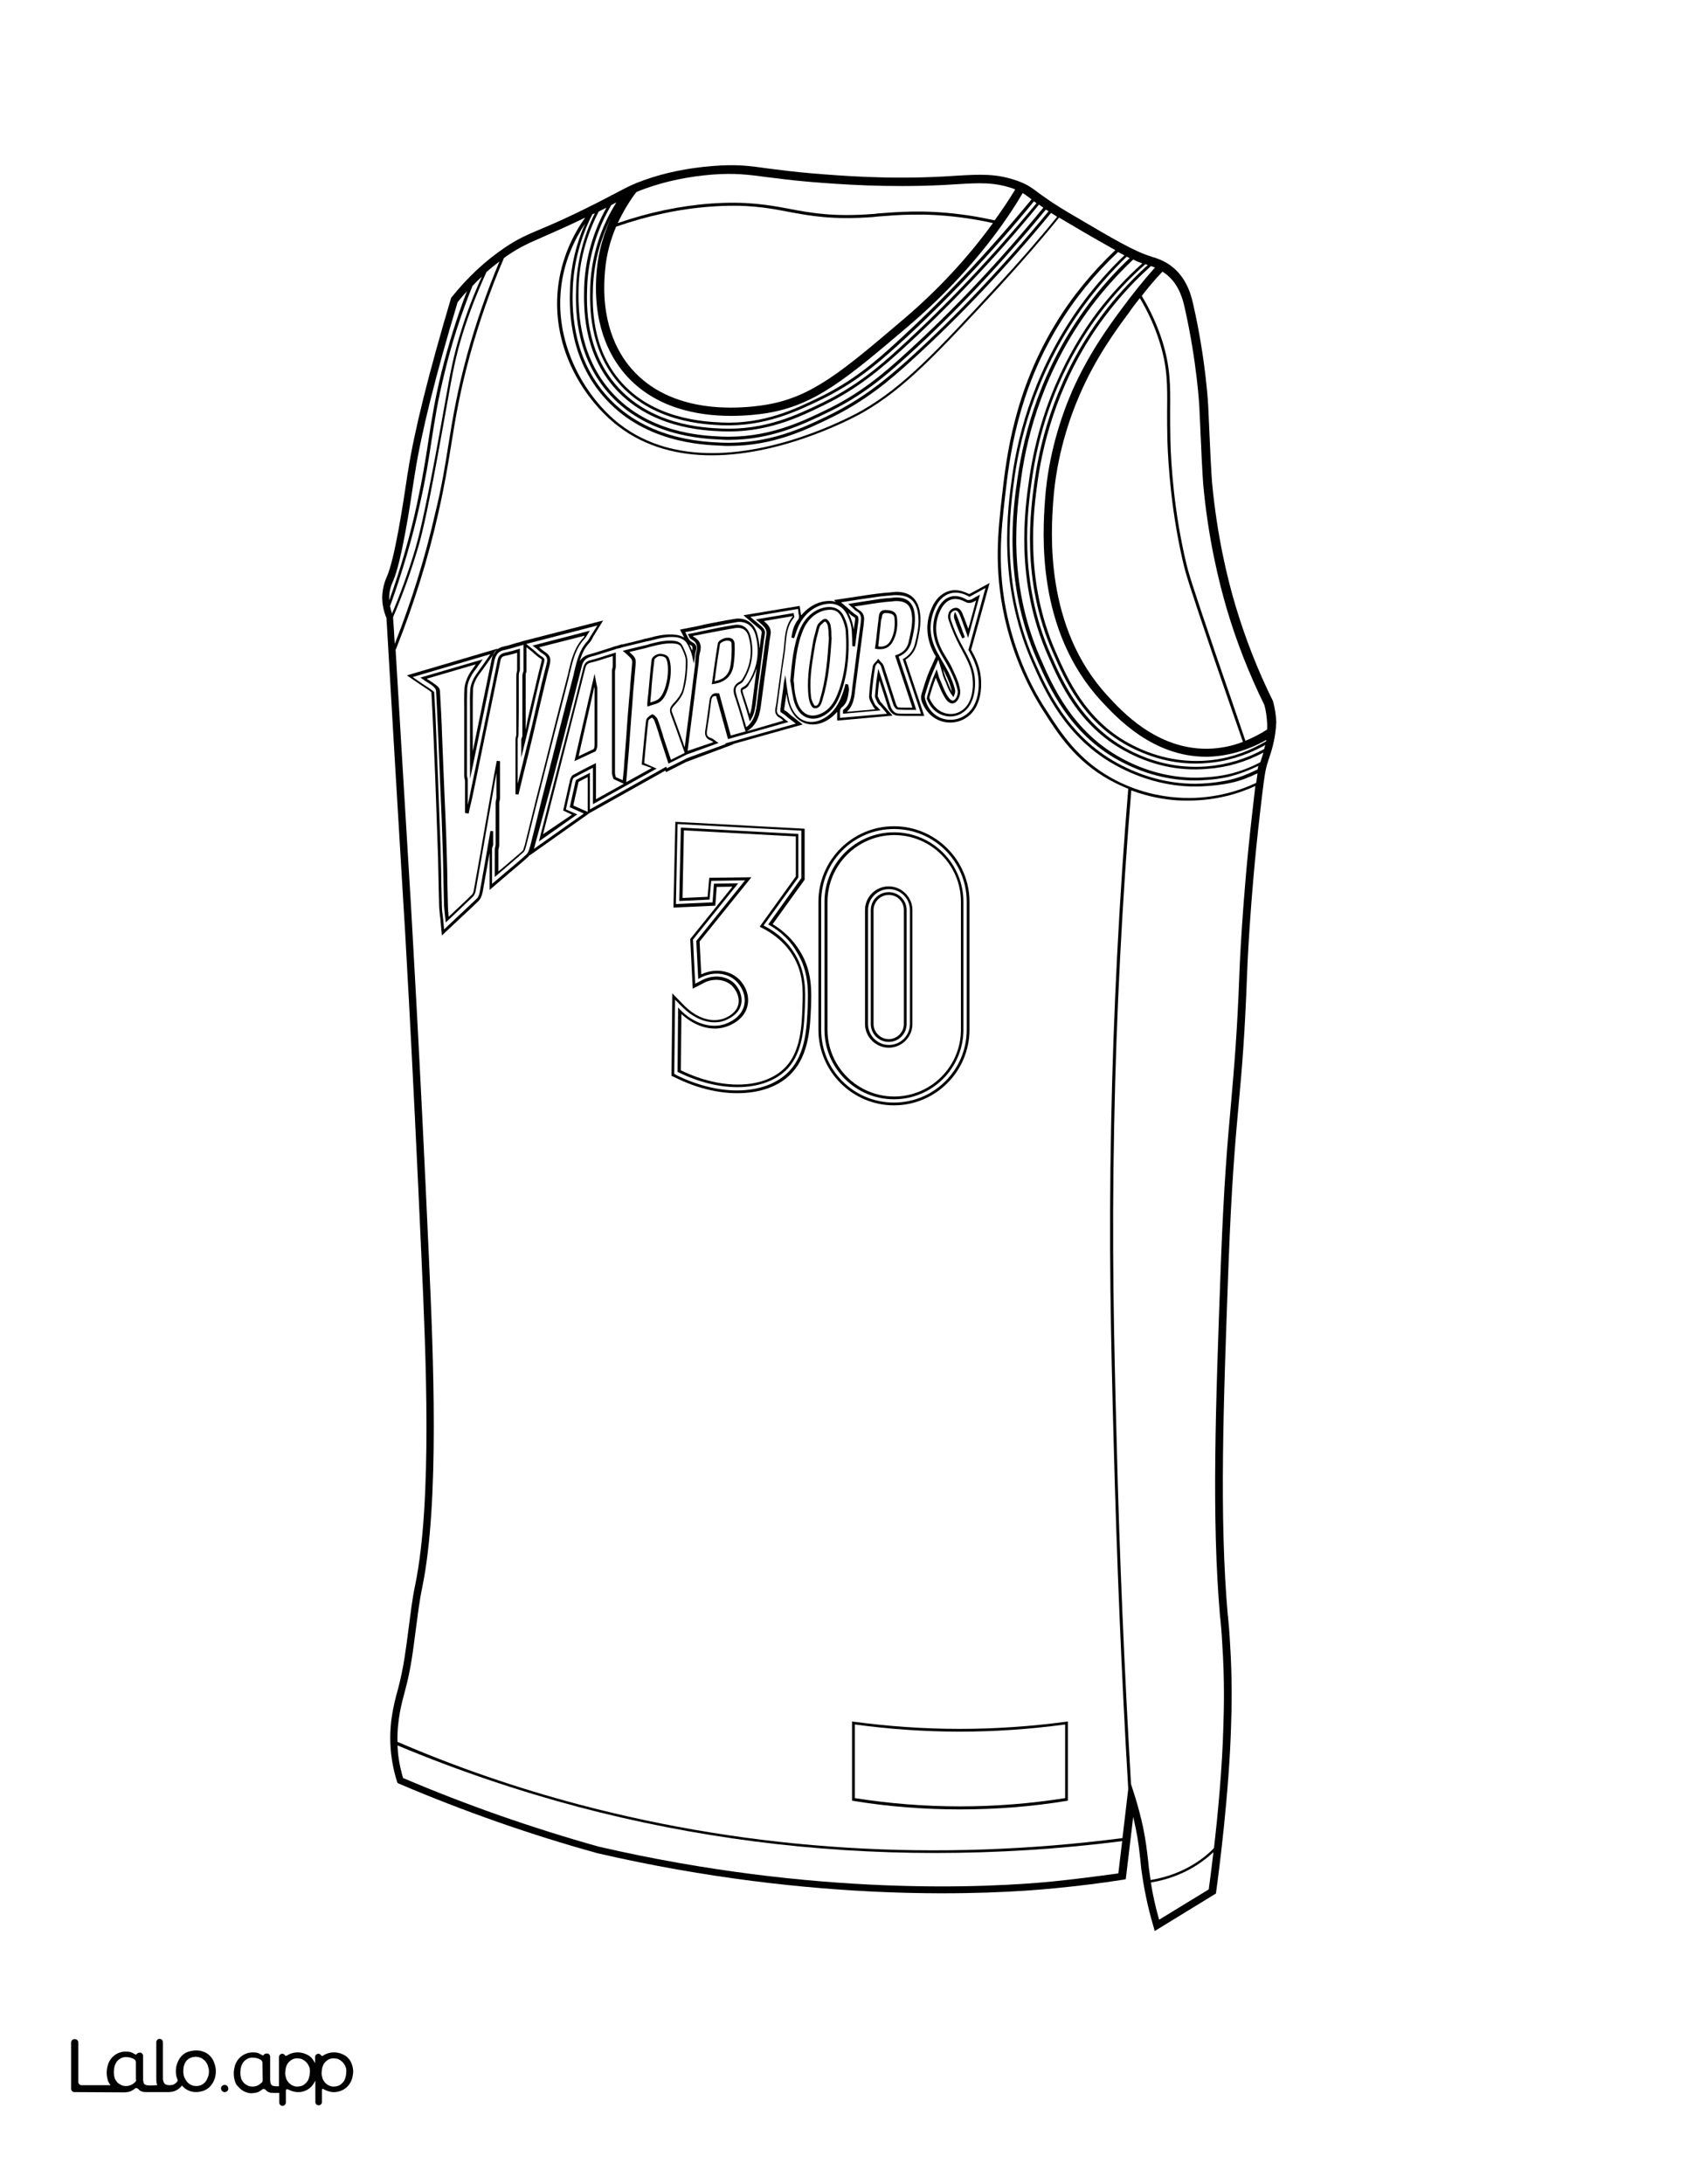
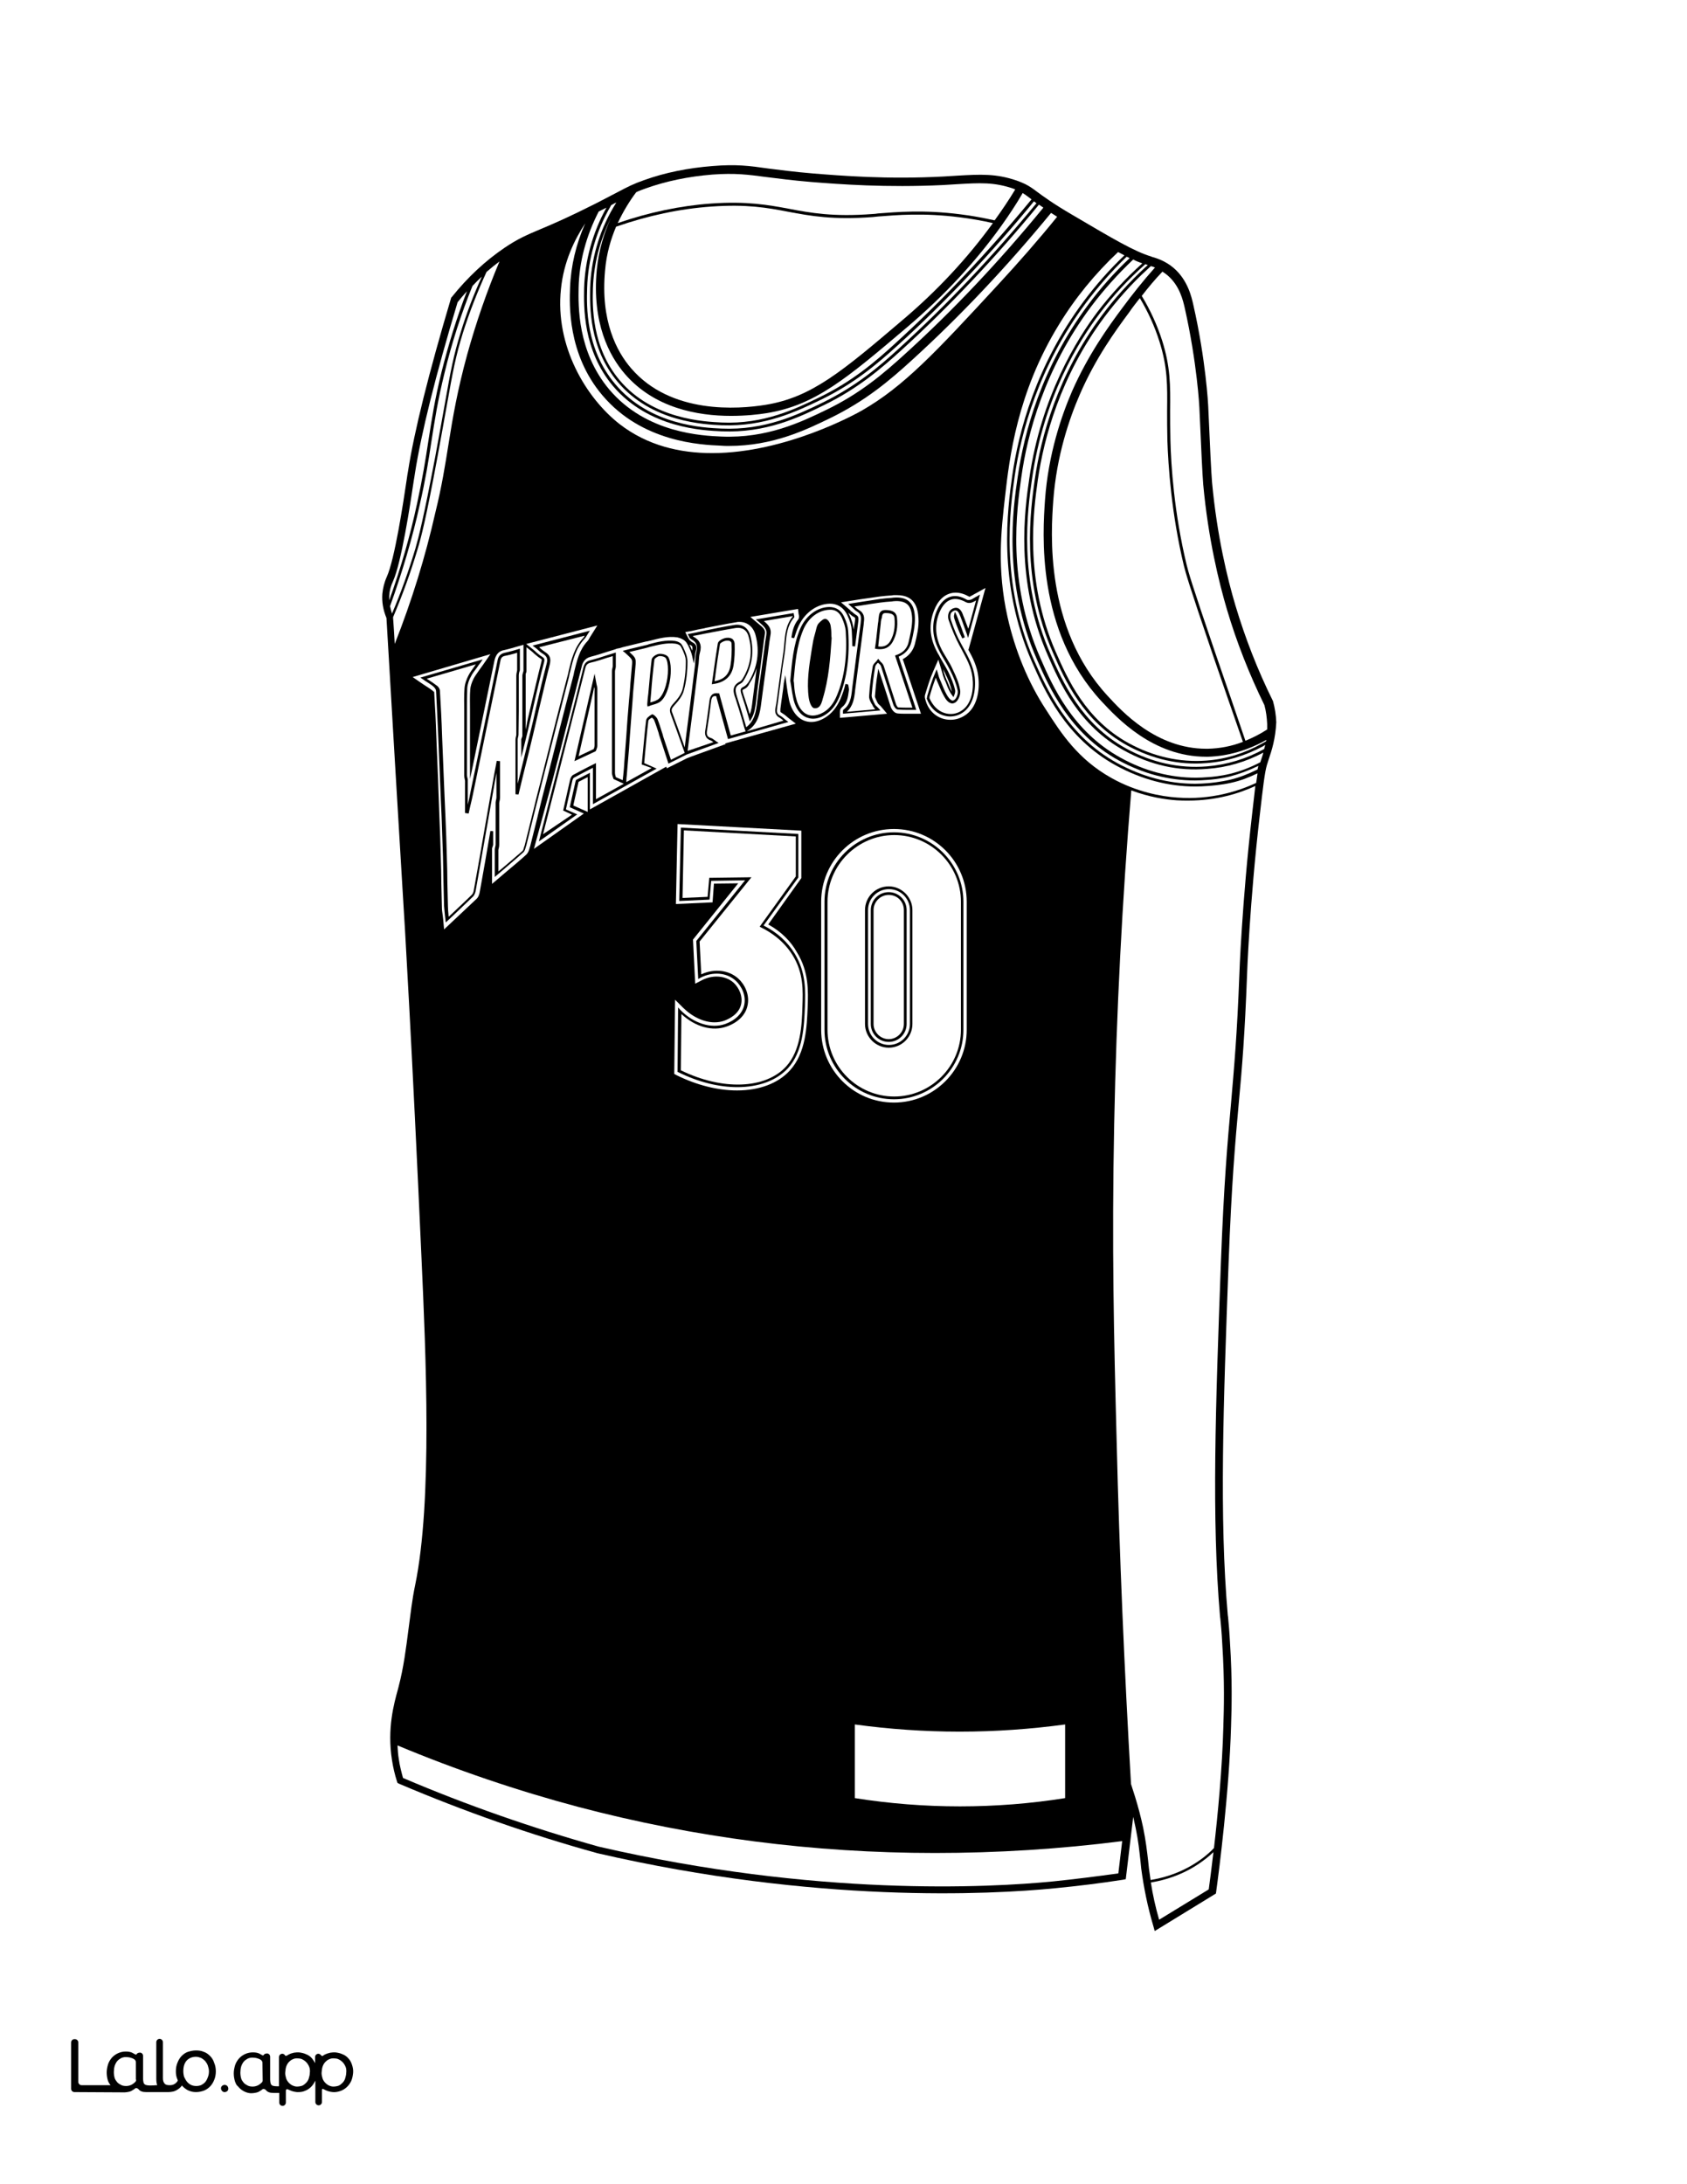
<svg xmlns="http://www.w3.org/2000/svg" version="1.1" id="Layer_1" data-layer="Layer_1" x="0px" y="0px" viewBox="0 0 612 792" style="enable-background:new 0 0 612 792;" xml:space="preserve">
  <rect x="0" y="0" width="612" height="792" fill="#808080" stroke="none" />
  <style type="text/css">
	.st0{fill:#FFFFFF;}
	.st1{fill:#010101;}
</style>
  <g id="Black">
    <rect x="9.6" y="17.4" width="585.1" height="752" />
  </g>
  <g id="Color">
    <path class="st0" d="M322.4,324.5c-3,0-5.5,2.5-5.5,5.5v41.3c0,3,2.5,5.5,5.5,5.5s5.5-2.5,5.5-5.5V330   C327.9,326.9,325.5,324.5,322.4,324.5z" />
    <path class="st0" d="M279.2,335.5l-0.5-0.3l12-16.8v-17.2l-44.9-2.4l-0.6,29l13.3-0.6l0.5-6.8l8.8-0.1l-16.4,20.4l0.8,16l2.3-1.2   c1.7-0.9,3.6-1.4,5.4-1.4c2.4,0,4.7,0.8,6.3,2.3c1.9,1.8,3.4,4.9,2.6,8c-0.9,3.4-4.2,5-6,5.7c-1.1,0.4-2.3,0.6-3.6,0.6   c-3.9,0-8.1-2-11.5-5.4l-2.8-2.8l-0.3,26.9l0.9,0.5c7.3,3.6,14.9,5.5,21.9,5.5c8.1,0,14.9-2.6,19.1-7.2c5.9-6.4,6.2-16,6.5-23   c0.2-5.7,0.5-12.8-3.9-19.9C286.9,341.3,283.4,337.9,279.2,335.5z M292,365.1c-0.3,6.8-0.6,16.2-6.2,22.3   c-4.2,4.5-10.7,6.8-18.3,6.8c-6.7,0-14.1-1.8-21.4-5.4l-0.3-0.1l0.2-23.4l0.8,0.9c4.8,4.9,11.2,6.9,16.3,5.1c3.6-1.3,6-3.6,6.8-6.5   c1-3.8-1-7.3-2.9-9.1c-3.3-3.1-8.5-3.5-13-1.1l-0.7,0.4l-0.7-13.8l17.7-22l-12.3,0.2l-0.6,6.8l-11,0.5l0.6-26.6l42.6,2.3v15.8   L277,335.6c4.8,2.4,8.7,5.9,11.3,10.2C292.5,352.7,292.2,359.6,292,365.1z" />
    <path class="st0" d="M161.3,135.1c-2.5,10.1-3.6,17.3-4.8,25c-1,6.7-2.1,13.6-4.2,22.8c-2.7,12.3-6.4,24.7-10.8,36.9   c0.2,0.9,0.4,1.8,0.7,2.7c3.3-7.7,6.1-15.6,8.5-23.6c1.2-4.2,2.9-10.7,7.2-33.3c1.5-8.1,2.6-14.3,3.5-19.3   c2.1-11.9,3.1-17.3,5.7-25.7c2.1-6.9,4.7-13.7,7.7-20.3c-1.2,1.1-2.3,2.2-3.4,3.4C167.3,113.8,163.9,124.3,161.3,135.1z" />
    <path class="st0" d="M330.1,330c0-4.2-3.4-7.6-7.6-7.6c-4.2,0-7.6,3.4-7.6,7.6v41.3c0,4.2,3.4,7.6,7.6,7.6c4.2,0,7.6-3.4,7.6-7.6   V330z M328.9,371.3c0,3.6-2.9,6.5-6.5,6.5c-3.6,0-6.5-2.9-6.5-6.5V330c0-3.6,2.9-6.5,6.5-6.5c3.6,0,6.5,2.9,6.5,6.5V371.3z" />
    <path class="st0" d="M276.1,336.3l-0.5-0.3l13.1-18.2v-14.5l-40.6-2.2l-0.5,24.5l9.1-0.4l0.6-6.9l15.3-0.2l-18.8,23.3l0.6,11.9   c4.7-2.2,10-1.6,13.5,1.6c2.2,2,4.3,5.9,3.2,10.1c-0.8,3.2-3.5,5.8-7.4,7.2c-5.2,1.9-11.4,0.2-16.5-4.5l-0.2,20.4   c15.1,7.4,30.7,6.8,38.2-1.4c5.3-5.8,5.7-15,5.9-21.7c0.2-5.7,0.5-12.1-3.6-18.7C284.2,341,279.4,337.9,276.1,336.3z" />
    <path class="st0" d="M151.3,182.6c2-9.2,3.1-16.1,4.1-22.7c1.2-7.7,2.3-15,4.8-25.1c2.5-9.9,5.5-19.7,9.2-29.2   c-1.2,1.3-2.3,2.6-3.4,4c-8,26.6-13.2,47.5-15.5,62.2c-0.1,0.6-0.2,1.5-0.4,2.5c-1.3,8.9-4.5,29.7-7.5,36.4   c-0.8,1.7-1.3,3.5-1.4,5.3c0,0.6,0,1.1,0,1.7C145.4,206,148.8,194.3,151.3,182.6z" />
    <path class="st0" d="M350.7,373.4V327c0-14.6-11.8-26.4-26.4-26.4s-26.4,11.8-26.4,26.4v46.4c0,14.6,11.8,26.4,26.4,26.4   S350.7,387.9,350.7,373.4z M299.1,373.4V327c0-13.9,11.3-25.2,25.2-25.2s25.2,11.3,25.2,25.2v46.4c0,13.9-11.3,25.2-25.2,25.2   S299.1,387.3,299.1,373.4z" />
    <path class="st0" d="M342.9,245.3c0.2,0.4,0.3,0.9,0.5,1.3l0.1,0.1c0.6,1.5,1.1,2.8,1.8,4.1c0-0.1,0-0.1,0-0.1   c-0.4-2.2-1.4-4.4-2.4-6.5c-0.3-0.5-0.5-1.1-0.8-1.6l0.2,0.8c0.1,0.3,0.1,0.5,0.2,0.8C342.7,244.5,342.8,244.9,342.9,245.3z" />
    <path class="st0" d="M209.9,283.5c-0.6,2.7-1.2,5.3-1.8,8l-0.1,0.6l5.2,2.3v-12.6C211.9,282.4,210.9,283,209.9,283.5   C209.9,283.5,209.9,283.5,209.9,283.5z" />
    <path class="st0" d="M348.6,373.4V327c0-13.4-10.9-24.2-24.2-24.2s-24.2,10.9-24.2,24.2v46.4c0,13.4,10.9,24.2,24.2,24.2   S348.6,386.7,348.6,373.4z M313.8,371.3V330c0-4.8,3.9-8.6,8.6-8.6s8.6,3.9,8.6,8.6v41.3c0,4.8-3.9,8.6-8.6,8.6   S313.8,376,313.8,371.3z" />
    <path class="st0" d="M344.8,261C344.8,261,344.8,261,344.8,261c1.8,0,3.5-0.5,5.1-1.5c4.6-2.8,5.6-9.1,5-14.1   c-0.4-3.7-2-6.9-3.5-9.6l-0.1-0.2l0.1-0.2l6.1-22.2l-3.4,1.9c-0.4,0.2-0.8,0.4-1.1,0.6c-0.5,0.3-0.9,0.5-1.1,0.6l-0.3,0.1l-0.1-0.1   c-1.6-0.9-3.2-1.4-4.8-1.4c-3.1,0-5.7,1.9-7.3,5.2c-2.5,5.2-2.4,10.5,0.3,15.8c0.3,0.6,0.6,1.2,1,1.8l0.3,0.6   c0.3,0.5,0.6,1,0.8,1.4c0.8,1.3,1.5,2.6,2.2,3.9c1,2.1,2,4.4,2.5,6.7c0.1,0.5-0.1,1.3-0.3,1.7l-0.3,0.8l-0.5-0.7   c-0.2-0.2-0.4-0.6-0.6-0.9c-0.8-1.3-1.3-2.7-1.9-4.3l-0.1-0.1c-0.2-0.4-0.3-0.8-0.5-1.3c-0.2-0.4-0.3-0.9-0.4-1.3   c-0.1-0.2-0.1-0.5-0.2-0.7l-1.3-4.3l-1.8,4.1c-1.3,2.9-2.1,5.7-3,8.6c-0.2,0.6-0.1,1.2,0.1,1.8C336.9,258.3,340.6,261,344.8,261z    M336.4,252.3c0.9-3,1.7-5.7,2.9-8.4l0.5-1.2l0.4,1.3c0.1,0.2,0.1,0.5,0.2,0.7c0.1,0.5,0.3,1,0.5,1.5c0.2,0.5,0.4,0.9,0.6,1.4   c0.6,1.5,1.2,3,2,4.4c0.3,0.5,1.1,1.8,1.9,2c0.3,0.1,0.5,0,0.8-0.2c0.8-0.5,1.5-2.4,1.2-3.5c-0.5-2.4-1.5-4.8-2.6-7   c-0.7-1.4-1.4-2.7-2.2-4c-0.7-1.2-1.5-2.5-2.1-3.8c-2.5-5-2.6-10-0.3-14.8c1.1-2.2,2.6-3.7,4.5-4.3c1.9-0.6,3.9-0.2,6.1,1.1   c0.2,0.1,0.8,0.1,1.2,0c0.4-0.1,0.8-0.3,1.4-0.7c0.3-0.2,0.7-0.4,1.1-0.6l1-0.6l-4.3,15.7l-0.5-1.5c-0.3-0.8-0.5-1.5-0.8-2.2   c-0.5-1.5-1-2.8-1.5-4.1c-0.6-1.5-1.1-2.4-2.2-2.1c-0.5,0.2-0.9,0.5-1.2,0.9c-0.3,0.6-0.3,1.5-0.1,2.3c1.2,3.6,2.4,6.4,3.8,8.9   c0.2,0.4,0.5,0.9,0.7,1.3c1.8,3.3,3.7,6.7,4.2,10.7c0.5,4.6-0.4,10.4-4.5,13c-1.4,0.9-2.9,1.3-4.5,1.3c-0.9,0-1.8-0.2-2.7-0.5   c-2.6-0.9-4.6-3-5.7-6C336.3,253.1,336.3,252.6,336.4,252.3z M350,231.1l-0.9,0.4c-1-2-2-4.4-2.9-7.2c-0.1-0.4-0.2-0.8-0.1-1.2   l0.3-1.3l0.6,1.2c0.1,0.3,0.3,0.7,0.4,1c0.5,1.3,1,2.6,1.5,4c0.2,0.7,0.5,1.4,0.8,2.2L350,231.1z" />
    <path class="st0" d="M162.7,161.1c1.6-10,3.2-19.4,6.8-32.6c3.2-11.5,7.1-22.8,11.7-33.7c-1.6,1.2-3.2,2.5-4.7,3.8   c-3.3,7.2-6.2,14.6-8.6,22.2c-2.6,8.4-3.6,13.8-5.7,25.6c-0.9,5-2,11.2-3.5,19.3c-4.2,22.7-5.9,29.1-7.2,33.4   c-2.5,8.4-5.5,16.7-8.9,24.7l0,0.2c0.2,2.7,0.4,5.9,0.6,9.5c6.2-15.7,11.1-31.6,14.7-47.5C160.3,176.3,161.5,168.6,162.7,161.1z" />
    <path class="st0" d="M342.5,258.5c2.1,0.7,4.4,0.5,6.3-0.8c3.7-2.3,4.5-7.7,4-12c-0.4-3.8-2.2-6.9-4-10.3c-0.2-0.4-0.5-0.9-0.7-1.3   c-1.4-2.6-2.6-5.4-3.9-9.1c-0.4-1.1-0.3-2.2,0.1-3.1c0.4-0.7,1-1.2,1.8-1.4c2-0.6,2.9,1.4,3.3,2.6c0.6,1.4,1,2.7,1.6,4.2   c0.1,0.2,0.2,0.5,0.3,0.7l2.8-10.3c0,0,0,0,0,0c-0.6,0.4-1.1,0.6-1.6,0.8c-0.6,0.2-1.4,0.2-2-0.1c-2-1.1-3.8-1.5-5.4-1   c-2,0.6-3.2,2.4-3.9,3.8c-2.2,4.5-2.1,9.2,0.2,13.9c0.6,1.3,1.4,2.5,2.1,3.7c0.8,1.3,1.6,2.7,2.2,4.1c1.1,2.3,2.2,4.7,2.6,7.3   c0.3,1.4-0.5,3.7-1.7,4.5c-0.5,0.3-1.1,0.5-1.6,0.3c-1.1-0.3-1.9-1.4-2.5-2.5c-0.8-1.4-1.5-3-2.1-4.5c-0.2-0.5-0.4-0.9-0.6-1.4   c-0.1-0.3-0.2-0.6-0.3-0.9c-0.9,2.3-1.6,4.5-2.3,7c0,0.1,0,0.3,0,0.5C338.3,255.7,340.1,257.7,342.5,258.5z" />
    <path class="st0" d="M348,627.9c-12.6,0-25.4-0.9-37.9-2.6V652c12.6,2,25.4,3,38.1,3c0,0,0.1,0,0.1,0c12.7,0,25.6-1,38.1-3v-26.7   c-12.6,1.7-25.4,2.6-38.1,2.6C348.2,627.9,348.1,627.9,348,627.9z" />
    <path class="st0" d="M407.9,272.2c-16.6-9.1-23.4-24.5-27.8-34.6c-12-27.3-8.3-53.1-6.7-64.1c4.3-29.9,17.4-50.7,24.8-60.5   c4.8-6.3,10.3-12.2,16.2-17.5c-1.1-0.4-2.2-0.8-3.3-1.4c-5.6,5.3-10.7,11-15.3,17.1c-16.9,22.6-23.1,46.1-25.3,61.9   c-1.6,11.3-5.4,37.7,7,65.7c4.3,9.9,11.6,26.4,29.1,36c8.7,4.8,17.9,7.2,27.3,7.2c1.4,0,2.9-0.1,4.3-0.2c1.6-0.1,4.7-0.4,8-1.2   c3.7-0.9,7.4-2.3,11-4.2c0.2-0.6,0.4-1.2,0.6-1.8c0.2-0.6,0.4-1.1,0.5-1.7c-6.4,3.4-13.2,5.4-20.4,5.9   C427.4,279.7,417.4,277.4,407.9,272.2z" />
    <path class="st0" d="M224.1,80.9c11.3-3.9,22.7-6.3,33.9-7.1c12.9-0.9,20.7,0.5,28.2,1.9c7.9,1.5,16,3,30.4,1.9   c0.6,0,1.2-0.1,1.9-0.2c6.6-0.5,16.5-1.4,29.8,0.3c4.2,0.5,8.4,1.3,12.5,2.2c0,0,0-0.1,0.1-0.1c2.6-3.6,5.1-7.3,7.4-11.1   c-0.2-0.1-0.5-0.2-0.7-0.3c-7-2.4-12.1-2.1-20.6-1.6c-1.5,0.1-3.1,0.2-4.9,0.3c-20.7,1-37.6-0.3-47.7-1.1   c-7.2-0.6-12.3-1.3-16.4-1.8c-6.8-0.9-11.3-1.5-19.6-0.9c-8.7,0.7-16.8,2.4-24.1,5c-1.4,0.5-2.5,0.9-3.5,1.4   C228.6,72.6,226.2,76.4,224.1,80.9z" />
    <path class="st0" d="M393.9,109.9c-17.1,23-23.5,46.9-25.8,62.8c-1.6,11.5-5.5,38.3,7.1,66.9c4.5,10.1,11.9,27.1,30.1,37.1   c9,4.9,18.5,7.5,28.3,7.5c1.5,0,3-0.1,4.4-0.2c1.1-0.1,4.6-0.4,8.4-1.3c3.3-0.8,6.6-2.1,9.8-3.7c0.1-0.5,0.2-0.9,0.3-1.3   c-3.5,1.7-7,3-10.5,3.9c-3.3,0.8-6.5,1.1-8.1,1.2c-1.4,0.1-2.9,0.2-4.4,0.2c-9.6,0-18.9-2.5-27.7-7.3   c-17.8-9.8-25.2-26.5-29.6-36.5c-12.5-28.4-8.7-54.9-7-66.3c2.3-15.9,8.5-39.5,25.5-62.3c4.5-6.1,9.6-11.8,15.1-17   c-0.4-0.2-0.7-0.4-1.1-0.5C403.4,98.2,398.4,103.9,393.9,109.9z" />
    <path class="st0" d="M420.6,123.8c-1.7-5.4-4.1-10.7-7.1-15.7c-1.3,1.7-2.7,3.4-3.9,5.2c-4.9,6.6-12.2,16.6-17.9,29.8   c-3.7,8.5-8.4,22.1-9.6,38.4c-0.8,11.3-3.3,45.9,19.7,70.8c5.3,5.8,17.7,19.2,35.8,19.2c0.2,0,0.4,0,0.6,0   c4.3-0.1,8.6-0.9,12.7-2.5c-3.6-10.3-7.2-20.7-10.8-31.2c-9.3-27.3-9.9-29.9-10.6-32.6c-4.6-19.1-5.7-36.6-6-45.4   c-0.1-4.1-0.1-7.6-0.1-10.8C423.5,139.8,423.6,133.2,420.6,123.8z" />
    <path class="st0" d="M414.2,107.3c3.1,5.1,5.6,10.6,7.4,16.2c3,9.5,3,16.2,2.9,25.4c0,3.1,0,6.7,0.1,10.8   c0.2,8.7,1.3,26.2,5.9,45.2c0.7,2.7,1.3,5.3,10.6,32.5c3.6,10.4,7.2,20.9,10.7,31.2c2.7-1.1,5.3-2.4,7.9-4.1c0-0.6,0-1.3,0-1.9   c-0.1-2.3-0.4-4.7-1-6.9c-5.5-11.2-10.1-22.9-13.6-34.7c-2.9-9.8-6.8-25.7-8.6-45.3c-0.3-3.7-0.7-11.8-1.4-27.9   c0-0.2-0.8-16.1-5.3-36.1c-0.6-2.6-1.8-8.1-6.3-11.9c-0.6-0.5-1.2-0.9-1.8-1.3C419.1,101.2,416.6,104.2,414.2,107.3z" />
    <path class="st0" d="M323,232.4c1.3-2.3,1.8-4.9,1.5-8.3c-0.1-0.9-0.5-1.8-3.2-1.8c-1.1,0-1.2,0.5-1.4,1.6c0,0.1,0,0.3-0.1,0.4   l-0.1,0.3c-0.1,0.5-0.2,1.1-0.2,1.6c-0.2,2.1-0.5,4.2-0.7,6.3l-0.2,1.9C320.6,234.7,322.1,234,323,232.4z" />
    <path class="st0" d="M438.2,285c-1.5,0.1-3,0.2-4.5,0.2c-9.9,0-19.6-2.6-28.8-7.6c-18.5-10.1-26-27.3-30.5-37.5   c-12.7-28.9-8.8-55.9-7.2-67.5c2.3-16.1,8.7-40.2,25.9-63.3c4.4-5.9,9.4-11.6,14.8-16.7c-0.7-0.4-1.5-0.8-2.3-1.2   c-8.3,7.8-15.6,16.7-21.5,26.4c-15.1,24.6-17.9,48.2-19.5,62.3c-1.4,12.2-3,26.1,0.9,43.6c2.7,12.1,7.5,23.8,14,33.7   c5.4,8.4,11.5,17.9,23.7,24.7c9.1,5.1,18,6.7,23.9,7.1c12.2,0.9,22.1-2.3,28.6-5.3c0.2-1.4,0.4-2.5,0.5-3.5   c-3.1,1.5-6.2,2.7-9.4,3.4C442.9,284.7,439.4,284.9,438.2,285z" />
    <path class="st0" d="M437.6,276.7c-9.8,0.8-19.5-1.4-28.7-6.4c-16-8.8-22.6-23.7-26.9-33.6c-11.8-26.7-8.1-52.1-6.6-62.9   c2.2-15.2,8.2-37.8,24.4-59.5c4.6-6.2,9.9-12,15.6-17.3l1-0.9c-0.3-0.1-0.6-0.2-0.9-0.3c-6.1,5.4-11.6,11.3-16.5,17.8   c-7.4,9.7-20.4,30.4-24.6,60c-1.6,10.9-5.2,36.5,6.7,63.6c4.4,10,11.1,25.2,27.4,34.2c9.3,5.1,19.2,7.3,29.3,6.5   c7.3-0.6,14.3-2.7,20.8-6.3c0.1-0.5,0.3-1,0.4-1.5l-0.8,0.5C451.6,274.1,444.7,276.2,437.6,276.7z" />
    <path class="st0" d="M438.2,274.4c-0.2,0-0.4,0-0.6,0c-19.4,0-32.4-14.1-38-20.1c-23.9-25.8-21.3-61.3-20.5-73   c1.2-16.7,6-30.6,9.8-39.4c5.9-13.4,13.3-23.6,18.3-30.3c3.7-5,7.6-9.9,11.8-14.6c-0.5-0.2-1-0.4-1.5-0.5l-1.4,1.3   c-5.7,5.2-10.8,11-15.4,17.1c-16.1,21.6-22,44-24.2,59.1c-1.5,10.8-5.1,35.9,6.5,62.4c4.3,9.8,10.8,24.5,26.5,33.1   c9,4.9,18.5,7,28.1,6.3c7-0.5,13.8-2.6,20.1-6.1l1.6-0.9c0-0.2,0.1-0.4,0.1-0.5C452.6,272.1,445.4,274.2,438.2,274.4z" />
    <path class="st0" d="M224.8,153.8c10.1,7.8,21.9,10.5,33.5,10.5c26.8,0,52.7-14.5,54.3-15.4c15.2-8.7,26.7-21,49.5-45.7   c7.4-8,14.6-16.2,21.4-24.6c-0.8-0.5-1.6-1-2.2-1.4c-16.1,19.6-33.1,37.6-50.6,53.5c-7.9,7.2-16.7,14.7-29.7,21   c-8.7,4.2-20.6,10-36.6,10c-0.9,0-1.9,0-2.9-0.1c-7.1-0.3-28.6-1.2-43-18.3c-12.7-15-11.9-33.1-11.7-39c0.3-7.9,2.2-15.9,5.5-23.3   c-3.9,5.9-7.8,13.9-8.8,23.8C201.3,125.5,212.6,144.3,224.8,153.8z" />
    <path class="st0" d="M363.4,81.7c-9.5,13.3-20.9,25.5-33.8,36.5c-22.5,19.1-33.8,28.7-51.4,31.6c-3.1,0.5-7.7,1-13,1   c-12.1,0-27.8-2.8-38.5-15.2c-5.7-6.6-12-18.5-10.2-37.8c0.7-7.2,2.7-13.5,5.1-18.7c-4,8-6.2,16.7-6.5,25.4   c-0.2,6.4-0.5,21.3,9.7,33.4c12,14.2,30.8,15,37,15.3c15.3,0.7,27-5,35.4-9.1c12-5.8,20.3-12.9,27.7-19.7   c17-15.5,33.6-33,49.3-52.1c0,0-0.1-0.1-0.1-0.1c-1.2-0.9-2.1-1.6-3.1-2.2C368.7,74,366.1,77.9,363.4,81.7z" />
    <path class="st0" d="M229,133.6c14.4,16.7,38.8,14.8,48.7,13.2c16.7-2.7,27.8-12.1,49.9-30.9c12.4-10.5,23.4-22.3,32.6-35   c-3.9-0.9-8-1.6-12-2.1c-13.2-1.7-23.1-0.8-29.6-0.3c-0.7,0.1-1.3,0.1-1.9,0.2c-14.5,1.1-22.7-0.4-30.7-1.9   c-7.8-1.5-15.1-2.8-27.9-1.9c-11.5,0.8-23.1,3.3-34.6,7.3c-1.9,4.5-3.5,9.8-4,15.9C217.8,116.3,223.7,127.5,229,133.6z" />
    <path class="st0" d="M221,141.2c13.5,16,34,16.8,40.7,17.1c16.6,0.7,29-5.3,37.9-9.6c12.7-6.1,21.2-13.5,28.9-20.5   c17.3-15.7,34.1-33.5,50-52.9c-0.6-0.4-1.1-0.8-1.6-1.1c-15.8,19.3-32.5,36.9-49.7,52.6c-7.6,6.9-16.1,14.2-28.5,20.2   c-8.8,4.3-20.8,10.1-37,9.4c-6.5-0.3-26.3-1.1-39.3-16.4c-11-13.1-10.6-28.8-10.5-35.5c0.3-10.1,3.1-20.2,8.1-29.2   c-0.8,0.4-1.8,0.9-2.8,1.4c-4.5,8.7-7.1,18.2-7.3,27.7C209.8,110.7,209.4,127.4,221,141.2z" />
    <path class="st0" d="M221.5,74.8c-5.3,9.1-8.2,19.4-8.5,29.6c-0.2,6.6-0.6,22.1,10.2,34.9c12.6,15,32.1,15.8,38.5,16.1   c15.9,0.7,27.8-5.1,36.5-9.3c12.3-6,20.7-13.1,28.2-20c17.1-15.6,33.8-33.2,49.6-52.4c-0.3-0.2-0.6-0.5-0.9-0.7   c-15.7,19.1-32.3,36.7-49.4,52.2c-7.5,6.8-15.8,13.9-28,19.8c-8.5,4.1-20.3,9.8-35.9,9.2c-6.3-0.3-25.4-1.1-37.7-15.7   c-10.5-12.5-10.1-27.6-10-34.1c0.3-10,3.1-20.1,8.3-29l1.2-2c-0.6,0.3-1.2,0.6-1.9,1L221.5,74.8z" />
-     <path class="st0" d="M219.3,142.6c14.1,16.7,35.3,17.6,42.3,17.9c17.2,0.7,29.8-5.4,38.9-9.8c12.9-6.3,21.6-13.7,29.5-20.8   c17.4-15.8,34.4-33.8,50.4-53.3c-0.3-0.2-0.7-0.4-1-0.6c-16,19.4-32.8,37.3-50.2,53.1c-7.8,7.1-16.4,14.5-29.2,20.6   c-8.5,4.1-20.2,9.8-35.6,9.8c-0.9,0-1.8,0-2.8-0.1c-6.8-0.3-27.7-1.2-41.4-17.5c-11.9-14.1-11.4-31.1-11.2-37.6   c0.3-9.2,2.6-18.5,6.8-27c-0.3,0.2-0.6,0.3-0.9,0.4c-4.2,8.2-6.7,17.4-7.1,26.5C207.6,110.1,206.9,127.9,219.3,142.6z" />
    <path class="st0" d="M310.2,224.9c0.1-0.9,0-0.9-0.3-1.1c-0.8-0.4-1.4-1-2-1.5l-0.1-0.1c0,0-0.1-0.1-0.1-0.1   c0.1,0.2,0.2,0.4,0.3,0.6c1,2,1.5,3.9,1.7,5.6L310.2,224.9z" />
    <path class="st0" d="M193.7,307.8l18.1-12.8l-5.1-2.3l0.3-1.4c0.6-2.7,1.2-5.4,1.8-8c0-0.1,0.1-0.2,0.1-0.3l0.1-0.2l0.2-0.1   c1.2-0.6,2.5-1.3,4.1-2.1l0.7-0.4v13.3l27.7-15.5l0.2,0.6l7.2-3.6l1.5-0.6l12.7-4.6l-0.3-0.2l25.7-7.2l-2.6-2   c-0.2-0.2-0.4-0.3-0.6-0.5l-0.1-0.1c-0.6-0.5-1.1-0.9-1.8-1.3c-0.2-0.1-0.3-0.2-0.4-0.3l-0.1-0.1v-0.1c0-0.2,0-0.4,0-0.8l0-0.1   c0.1-0.5,0.1-1,0.2-1.5l0.1-0.8c0.1-0.5,0.1-1,0.2-1.4c0.2-1.2,0.3-2.4,0.5-3.6l0.2-1.7c0-0.1,0-0.1,0-0.2l0.6-3.1l0.5,4   c0.2,1.6,0.5,3.4,0.9,5.3c1.2,4.8,4.2,7.7,8,7.7c1.6,0,3.2-0.5,4.9-1.5c2.5-1.5,4.4-3.8,5.8-7.1c0.7-1.7,1.3-3.4,1.7-5.2l1,0.2   L308,250c-0.4,3.1-0.7,5-2.6,6.5c-0.5,0.4-0.7,0.9-0.7,1.7c0,0,0,0.1,0,0.3v1.8l17.1-1.5l-2.1-2.5c-0.2-0.3-0.5-0.5-0.7-0.7   c-0.1-0.1-0.2-0.2-0.3-0.3c-0.1-0.1-0.2-0.2-0.2-0.2c-0.1-0.2-0.2-0.4-0.3-0.6l-0.2-0.4c-0.4-0.9-0.6-1.3-0.6-1.6   c0.2-2.4,0.4-5,0.9-7.9l0.3-2.1l0.7,2c0.6,1.8,1.2,3.7,1.8,5.5l0.4,1.2c0.5,1.7,1.1,3.3,1.6,5c0.3,0.9,1.2,2.4,2.6,2.5   c0.8,0.1,1.7,0.1,2.8,0.1c0,0,0,0,0,0c0.5,0,1,0,1.6,0l4,0l-6.6-19.8l0.4-0.2c2-1.2,3.4-3,4-5.3c0.7-2.9,1.5-6.1,1.3-9.3   c-0.2-3.6-1.2-8.4-7.8-8.4c-0.4,0-0.8,0-1.2,0l-0.8,0.1c-1.4,0.1-2.8,0.2-4.3,0.4c-2.3,0.3-4.6,0.7-7,1l-7,1.1l2.8,2.4   c0.3,0.3,0.6,0.5,0.8,0.7l-0.2,0.5l0.3-0.4c0.6,0.5,1.1,1,1.8,1.4c0.7,0.4,0.9,0.8,0.8,2.1l-1.2,9.3l-1-0.1c0-1.7-0.1-3.6-0.2-5.6   c-0.1-1.7-0.6-3.5-1.6-5.6c-1.6-3.4-4.3-4.2-6.2-4.2l-0.2,0c-4.9,0.1-9.5,3.6-11.6,8.8c-0.5,1.2-0.9,2.5-1.3,3.7l-1-0.2   c0.3-2.1,0.8-4.5,2.4-6.5c0.5-0.6,0.4-1.4,0.3-1.7c0-0.1-0.1-0.3-0.1-0.5l-0.2-1.7l-17.3,2.9l3.1,2.6c1.7,1.4,2.4,2.1,2.2,3.5   c-0.3,1.7-0.5,3.4-0.7,5c-0.1,0.8-0.2,1.5-0.3,2.2l-0.7,5.5c-0.5,3.8-1.1,7.8-1.5,11.7c-0.3,2.4-0.6,4.6-1.7,6.4l-0.6,1l-0.3-1.1   c-0.7-2.5-1.6-5.4-2.5-8.1c-0.8-2.3-0.7-2.8,0.6-3.4c0.8-0.4,1.3-1.1,1.7-1.6c3.3-5.3,4.2-11.1,2.6-17.1c-0.8-3-3-4.8-5.8-4.8   c-0.4,0-0.8,0-1.1,0.1c-3.8,0.6-7.6,1.4-11.3,2.1l-0.3,0.1c-1.6,0.3-3.2,0.6-4.8,1l-2.2,0.4l1,2c0,0.1,0.1,0.2,0.1,0.2l0.1,0.1   c0.1,0.2,0.2,0.5,0.5,0.7c0.2,0.2,0.5,0.5,0.9,0.7c1.2,0.6,1.8,1.4,1.2,3.3c-0.2,0.6-0.3,1.2-0.3,1.7l-0.4,2.7l-0.6-2.7   c-0.3-1.5-1-2.9-1.6-4.1l-0.3-0.5c-0.7-1.4-2.6-2-3.5-2.2c-3.4-0.5-6.7,0.4-9.8,1.2l-0.5,0.1c-0.3,0.1-0.7,0.2-1,0.2   c-1.6,0.4-8.6,2.1-8.6,2.1l-0.6,0.2v0l-0.4,0.1l-1,0.2l-0.8,0.3l-2.6,0.8c-2.2,0.7-4,1.3-6,1.8c-2.4,0.6-3.1,2.3-3.4,3.7   c-3.5,13.8-7,27.6-10.6,41.3L193.7,307.8z M309.1,250.1l0-0.1c1-7.9,2-15.8,3.1-23.8l0.1-1.1c0.2-1.7-0.2-2.6-1.3-3.3   c-0.6-0.3-1.1-0.8-1.6-1.3c-0.3-0.3-0.6-0.5-0.9-0.8l-0.8-0.7l4.3-0.7c2.5-0.4,4.8-0.7,7.2-1.1c1.4-0.2,2.8-0.3,4.2-0.4l0.8-0.1   c2.5-0.2,4.4,0.3,5.6,1.4c1.3,1.2,2,3,2.1,5.8c0.1,3.1-0.6,6.2-1.3,9c-0.6,2.4-2.2,4.2-4.6,5.2l6.4,19.3h-0.7c-0.6,0-1.2,0-1.8,0   c-1.5,0-2.9,0-4.2-0.1c-0.8-0.1-1.4-1.2-1.6-1.7c-0.7-2.1-1.3-4.1-2-6.2c-0.8-2.6-1.7-5.2-2.5-7.8c-0.1-0.4-0.5-0.8-0.9-1.1   c-0.1-0.1-0.1-0.1-0.2-0.2c-0.1,0.1-0.1,0.1-0.2,0.2c-0.4,0.4-0.7,0.8-0.8,1.2c-0.5,2.9-1,6.7-1.3,10.5c0,0.7,0.4,1.5,0.8,2.4   c0.1,0.3,0.3,0.5,0.4,0.8c0.1,0.3,0.4,0.5,0.7,0.8c0.2,0.2,0.4,0.4,0.7,0.7l0.6,0.7l-13.6,1.2v-0.5c0-0.1,0-0.2,0-0.3   c0-0.2,0-0.5,0.2-0.7C308.4,255.6,308.8,252.9,309.1,250.1z M290.2,228.2c2-4.8,6.1-8,10.6-8.1c2.4,0,4.3,1.1,5.4,3.5   c0.9,1.9,1.4,3.6,1.5,5.2c0.6,9.2-0.4,17-3.2,23.9c-1.3,3.1-3,5.2-5.3,6.6c-1.5,0.9-2.9,1.3-4.3,1.3c-0.8,0-1.6-0.2-2.4-0.5   c-2.2-0.9-3.8-3.2-4.6-6.3c-0.4-1.8-0.7-3.6-0.9-5.1c-0.1-0.6-0.2-1.2-0.3-1.8l0-0.1l0-0.1C287.3,240.1,287.8,234,290.2,228.2z    M211.6,242.2c0.3-1.2,0.8-2.4,2.6-2.8c2-0.5,3.9-1.1,6-1.8c0.9-0.3,1.7-0.5,2.6-0.8l0.6-0.2l0,5.2c0,0.2-0.1,0.4-0.1,0.6   c-0.1,0.4-0.2,0.7-0.2,1c0,13.2,0,25.2,0,36.9c0,0.4,0.1,0.7,0.2,1.1c0,0.1,0.1,0.3,0.1,0.4l2.5,1.1c0.1-0.6,0.1-1.2,0.2-1.8   c0.2-1.7,0.3-3.3,0.4-4.9c0.2-3.1,0.5-6.1,0.7-9.2c0.3-4.4,0.6-8.8,1-13.2c0.2-2,0.4-4,0.5-6.1c0.2-2.3,0.4-4.6,0.6-6.9   c0.1-1.7,0.1-1.7-2.3-3.9l-1.1-0.9l3.1-0.8c1.7-0.4,3.4-0.8,5-1.2c0.5-0.1,1-0.2,1.4-0.4c3-0.8,6.2-1.6,9.4-1.2   c0.8,0.1,2.2,0.6,2.6,1.5l0.3,0.5c0.8,1.7,1.7,3.6,1.7,5.5c0,3.5-0.4,7.2-1.3,10.4c-0.5,2.1-2.2,4.1-3.5,5.5   c-0.9,1-1.2,1.6-0.7,2.7c1.3,3.5,2.6,7.1,3.8,10.5c0.2,0.7,0.5,1.4,0.7,2l0.4-3.3c0.5-3.9,1-7.8,1.5-11.7c0.6-4.8,1.2-9.7,1.8-14.5   c0.1-0.6,0.1-1.1,0.1-1.7c0.1-1.1,0.1-2.2,0.4-3.3c0.6-2.3,0.1-3.7-1.8-4.7c-0.2-0.1-0.4-0.3-0.6-0.5c-0.1-0.1-0.2-0.2-0.2-0.4   c0-0.1-0.1-0.2-0.2-0.4l-0.3-0.6l0.7-0.1c1.6-0.3,3.2-0.6,4.8-1c3.8-0.8,7.7-1.6,11.5-2.2c2.8-0.4,4.9,1,5.7,3.9   c1.5,5.7,0.7,11.2-2.4,16.2c-0.2,0.4-0.6,0.9-1.2,1.2c-2.3,1.1-1.9,2.6-1.2,4.9c0.9,2.7,1.7,5.4,2.5,8.1c0.3,0.9,0.5,1.8,0.8,2.8   c3-2.3,3.6-5.6,4-9.3c0.5-4,1-8,1.6-11.9c0.2-1.7,0.5-3.5,0.7-5.2c0.1-0.7,0.2-1.5,0.3-2.2c0.2-1.6,0.4-3.3,0.7-4.9   c0.4-2.1-0.9-3.1-2.6-4.6l-1.2-1l13.7-2.3l0.1,0.5c0,0.2,0.1,0.4,0.1,0.5c0.1,0.3,0.1,0.5-0.1,0.7c-2.4,2.8-2.7,6.2-3,9.7   c-0.1,1.2-0.2,2.4-0.4,3.6c-0.6,3.6-1.1,7.2-1.5,10.7c-0.2,1.7-0.5,3.4-0.7,5.2c-0.1,0.7-0.2,1.5-0.3,2.2c-0.1,0.5-0.2,1.1-0.2,1.6   c-0.2,1.3,0.1,2,1.1,2.5c0.6,0.3,1,0.7,1.5,1.1c0.2,0.2,0.5,0.4,0.7,0.6l0.8,0.6l-21.9,6.2l-4.3-15.6c-1.2-0.1-1.6,0.4-1.8,1.7   c-0.5,4-1,7.5-1.5,10.7c-0.3,1.7,0.1,2.4,1.4,2.8c0.4,0.1,0.8,0.4,1.2,0.7c0.2,0.2,0.5,0.3,0.8,0.6l0.8,0.5l-11.6,4.2l-6.6,3.3   l-3.1-9.5c-0.2-0.6-0.4-1.1-0.5-1.7c-0.5-1.5-1-3.1-1.6-4.6c-0.1-0.3-0.6-0.7-0.8-0.9c-0.9,0.5-1.3,0.9-1.3,1.2   c-0.5,3.9-0.8,8-1.2,11.9l-0.3,3.4l4.5,2l-23.1,12.9v-13.2l-1.4,0.7c-1.9,1-3.7,1.9-5.5,2.9c-0.2,0.1-0.5,0.6-0.6,1.2   c-0.6,2.6-1.2,5.3-1.8,8l-0.5,2.3l4.1,1.8l-13.9,9.8l5.5-21.5C204.6,269.8,208.2,256,211.6,242.2z" />
    <path class="st0" d="M207.5,295.4l-3.2-1.5l0.7-3.1c0.6-2.7,1.2-5.4,1.8-8c0.1-0.4,0.4-1.4,1.1-1.8c1.8-1,3.6-1.9,5.5-2.9l2.8-1.4   v13.1l10.1-5.6l-3.7-1.7l-0.1-0.2c0-0.2-0.1-0.4-0.2-0.6c-0.1-0.5-0.3-0.9-0.3-1.4c0-11.6,0-23.7,0-36.9c0-0.5,0.1-0.9,0.2-1.3   c0-0.2,0.1-0.3,0.1-0.5l0-3.7c-0.7,0.2-1.3,0.4-2,0.6c-2.1,0.7-4,1.3-6.1,1.8c-1.1,0.3-1.6,0.8-1.9,2.1c-3.5,13.8-7,27.6-10.5,41.3   l-4.8,18.8L207.5,295.4z M215.7,244.3l0.7,3.8c0,0.1,0.1,0.3,0.1,0.4c0.1,0.4,0.2,0.8,0.2,1.2c0,7.5,0,14.3,0,20.7   c0,0.5-0.2,0.9-0.3,1.3c-0.1,0.2-0.1,0.3-0.2,0.5l-0.1,0.2l-7.7,3.6L215.7,244.3z" />
    <path class="st0" d="M269.9,249.9c-0.7,0.3-0.7,0.3-0.1,2.2c0.8,2.3,1.5,4.7,2.2,6.9c0.6-1.4,0.8-3.1,1-4.9c0.5-3.9,1-7.9,1.5-11.7   l0-0.1c-0.6,1.9-1.4,3.7-2.6,5.5C271.6,248.6,271,249.4,269.9,249.9z" />
    <path class="st0" d="M250.3,233.8c-0.1,0-0.2-0.1-0.2-0.1c0.3,0.7,0.7,1.4,1,2.2C251.4,234.4,251.1,234.2,250.3,233.8z" />
    <path class="st0" d="M258.8,269.1c-0.4-0.3-0.7-0.5-0.9-0.6c-2.2-0.7-2.3-2.5-2-3.9c0.5-3.2,1-6.7,1.5-10.7   c0.3-1.9,1.3-2.8,3.2-2.5l0.3,0l4.2,15.3l5.4-1.5l-0.2-0.5c-0.4-1.1-0.7-2.3-1-3.4c-0.8-2.7-1.6-5.4-2.5-8.1   c-0.7-1.9-1.6-4.5,1.7-6.1c0.2-0.1,0.5-0.4,0.8-0.8c3-4.8,3.8-10,2.3-15.4c-0.6-2.4-2.3-3.5-4.6-3.2c-3.8,0.6-7.7,1.4-11.5,2.1   c-1.4,0.3-2.8,0.6-4.2,0.8c0,0,0,0,0,0c0.1,0.1,0.2,0.2,0.3,0.3c2.3,1.2,3.1,3.1,2.3,5.8c-0.3,1-0.3,2-0.4,3.1   c0,0.6-0.1,1.2-0.2,1.8c-0.6,4.8-1.2,9.7-1.8,14.5c-0.5,3.9-1,7.8-1.5,11.7l-0.5,4.1c0,0.1,0,0.3-0.1,0.4L258.8,269.1   C258.8,269.1,258.8,269.1,258.8,269.1z M258.3,247.6c0.2-1.2,0.3-2.3,0.5-3.5c0.5-3.7,1-7.2,1.6-10.8c0.2-1,1.8-1.7,2.5-1.9   c0.7-0.2,1.9-0.3,2.8,0.3c0.3,0.3,0.7,0.7,0.8,1.6c0.1,2.9,0,5.6-0.4,8c-0.6,3.8-3,6.1-7.2,6.7l-0.7,0.1L258.3,247.6z" />
    <path class="st0" d="M215.6,249.1l-5.7,25.1l5.5-2.6c0-0.1,0.1-0.2,0.1-0.3c0.1-0.3,0.2-0.7,0.2-1c0-6.4,0-13.2,0-20.7   C215.7,249.5,215.6,249.3,215.6,249.1z" />
    <path class="st0" d="M232.8,277.2l0.4-4.1c0.4-3.9,0.7-8,1.2-11.9c0.1-0.8,1-1.5,2-2.1l0.2-0.1l0.3,0.1c0.4,0.1,1.3,1,1.6,1.6   c0.6,1.5,1.1,3.1,1.6,4.7c0.2,0.6,0.4,1.1,0.5,1.7l2.8,8.4l5-2.5c-0.4-1.2-0.9-2.4-1.3-3.6c-1.2-3.5-2.5-7-3.8-10.5   c-0.6-1.7-0.1-2.6,1-3.8c1.3-1.4,2.8-3.2,3.3-5.1c0.8-3.2,1.2-6.7,1.2-10.2c0-1.6-0.8-3.4-1.6-5l-0.3-0.5c-0.2-0.4-1.1-0.8-1.9-0.9   c-3.1-0.4-6.1,0.4-9,1.1c-0.5,0.1-1,0.3-1.4,0.4c-1.7,0.4-3.3,0.8-5,1.2l-1.3,0.3c2.2,2,2.4,2.3,2.3,4.4c-0.2,2.3-0.4,4.7-0.6,6.9   c-0.2,2-0.4,4-0.5,6c-0.3,4.4-0.7,8.8-1,13.2c-0.2,3.1-0.4,6.2-0.7,9.2c-0.1,1.6-0.3,3.2-0.4,4.9c-0.1,0.8-0.2,1.7-0.2,2.5l0,0.1   l9.2-5.1L232.8,277.2z M234.8,255.4c0.1-1.4,0.2-2.7,0.4-4c0.4-4.2,0.7-8.2,1.2-12.2c0.1-1,1.7-2,2.7-2.1c1-0.1,2.6,0.2,3.3,1.1   c1.2,1.9,1.3,6.7,0.1,10.9c-0.6,2.1-1.7,4.9-3.8,5.8c-0.6,0.3-1.3,0.5-2,0.7c-0.4,0.1-0.7,0.2-1.1,0.4l-0.7,0.2L234.8,255.4z" />
    <path class="st0" d="M238.2,253.9c1.4-0.6,2.5-2.5,3.3-5.2c1.1-3.8,1.1-8.5,0-10.1c-0.3-0.4-1.2-0.7-2-0.7c-0.1,0-0.2,0-0.3,0   c-0.7,0.1-1.8,0.9-1.8,1.3c-0.5,4-0.9,8-1.2,12.2c-0.1,1.1-0.2,2.2-0.3,3.3c0.1,0,0.3-0.1,0.4-0.1   C237,254.4,237.7,254.2,238.2,253.9z" />
    <path class="st0" d="M192.5,256.3c1.3-5.4,2.5-10.9,3.9-16.3c0.2-0.9,0.2-0.9-0.3-1.2c-0.8-0.5-1.5-1.1-2.2-1.7   c-0.3-0.3-0.7-0.6-1-0.9l-1.9-1.5l0,8.4l0,0.3c0,0.2-0.1,0.5-0.2,0.7c-0.1,0.2-0.1,0.6-0.1,0.7c0,3.3,0,6.6,0,9.9l0,3.2l0,6.7   C191.2,261.9,191.8,259.1,192.5,256.3z" />
    <path class="st0" d="M339.2,671.9c-44,0-87.3-5.6-129.4-16.7c-22.2-5.9-44.3-13.4-65.6-22.3c0.1,1.7,0.2,3.4,0.5,5.1   c0.3,2.2,0.9,4.5,1.5,6.7c23.2,9.9,47.1,18.2,71,24.9c78.9,18.2,141.6,14.9,164.9,12.6c7.8-0.8,15.7-1.8,23.6-2.9l1.4-11.7   C384.3,670.5,361.7,671.9,339.2,671.9z" />
    <path class="st0" d="M0,0v792h612V0H0z M460.2,275.5c-0.2,0.7-0.4,1.3-0.6,1.9c-0.8,2.7-1.4,7.9-2.6,18.3   c-3.7,32-4.6,57.5-4.6,57.7c-0.8,21.5-1.8,33.7-3,46.5c-1.3,14.3-2.6,29-3.7,58c-1.9,51.5-3.4,92.2-0.3,127.7l0.1,0.7   c0.2,2.1,0.5,5.2,0.7,9.2c0.9,13.8,0.6,24.1,0.4,30.2l0,0.1c-0.7,24.2-4.3,52.1-5.4,60.1l-0.1,0.7l-22.2,13.6l-0.5-1.8   c-2.1-7.1-3.5-14.1-4.4-20.9c-0.1-1-0.2-2-0.3-3c-0.4-3.4-0.7-6.8-1.7-11.6c-0.3-1.4-0.6-2.7-0.9-4.1l-2.7,22.6l-1,0.2   c-8.3,1.3-16.6,2.3-24.8,3.1c-23.4,2.3-86.5,5.6-165.8-12.7c-24.3-6.7-48.5-15.2-72-25.2l-0.6-0.3l-0.2-0.6   c-0.8-2.5-1.4-5.1-1.8-7.7c-1.8-11.4,0.7-20.4,2.2-25.8l0.2-0.8c1.8-6.8,2.7-13.9,3.6-20.9c0.7-5.2,1.3-10.7,2.4-15.9   c6.3-30.5,3.9-83.6,2.3-118.8c-3.3-74-6.4-126.8-6.6-129c-1.4-22.7-4.8-80.7-6.1-102.9c-1.2-2.9-1.7-5.8-1.5-8.7   c0.2-2.1,0.7-4.2,1.6-6.2c2.9-6.4,6-26.9,7.3-35.7c0.1-1,0.3-1.8,0.4-2.5c2.3-14.8,7.6-35.9,15.6-62.8l0.1-0.3l0.2-0.2   c5.7-7.1,12.1-13.1,19.2-17.9c4.9-3.3,8-4.6,13.2-6.8c4.3-1.8,10.1-4.3,19.6-9.1c0.2-0.1,0.4-0.2,0.6-0.3l0,0l0,0   c3.3-1.7,5.6-2.9,7.5-3.9c3.8-2,5.7-3,9.7-4.4c7.5-2.7,15.9-4.4,24.8-5.1c8.6-0.7,13.2-0.1,20.2,0.9c4.1,0.5,9.1,1.2,16.3,1.8   c10,0.8,26.8,2.2,47.3,1.1c1.7-0.1,3.4-0.2,4.9-0.3c8.5-0.5,14.2-0.8,21.7,1.8c3.6,1.3,5,2.3,7.4,4.1c2.2,1.6,5.5,4.1,12.7,8.3   c15.1,8.9,22.6,13.3,28.6,15.1l0.2,0.1c1.7,0.5,4.8,1.4,7.9,4c5.2,4.4,6.6,10.7,7.2,13.4c4.6,20.2,5.4,36.5,5.4,36.6   c0.7,16.1,1.1,24.1,1.4,27.8c1.8,19.4,5.6,35,8.5,44.7c3.5,11.7,8,23.3,13.5,34.4l0.1,0.2c0.7,2.5,1.1,5.1,1.2,7.7   C462.7,267.9,461.4,272,460.2,275.5z" />
    <path class="st0" d="M437,674.3c-5.6,4.3-12.2,7.1-19.5,8.3c0.7,4.5,1.7,9,3,13.5l18-11c0.4-2.8,1-7.6,1.7-13.5   C439.1,672.6,438.1,673.5,437,674.3z" />
    <path class="st0" d="M159.6,250.6c0.3,5.1,0.6,10.4,0.8,16.9c0.2,4.9,0.4,9.8,0.6,14.7l0.3,7.2c0.1,2.3,0.2,4.5,0.3,6.8   c0.2,4.8,0.4,9.7,0.5,14.5c0.1,3.2,0.2,6.5,0.2,9.7c0.1,2.7,0.1,5.5,0.2,8.2c0,1,0.1,2,0.2,3.1c0,0.2,0,0.5,0.1,0.7l1.7-1.6   c2.3-2.2,4.6-4.3,6.7-6.4c0.3-0.3,0.6-0.9,0.7-1.7c1.4-7.6,2.7-15.2,4-22.7l1.7-9.7c0.6-3.2,1.1-6.4,1.7-9.6l0.9-4.8l1.2,0.1l0,0.5   l0,5.4c0,2.4,0,4.8,0,7.3c0,0.5-0.1,1-0.2,1.4c0,0.2-0.1,0.4-0.1,0.6l0,5.6l0,2.4c0,2.4,0,4.8,0,7.2c0,0.5-0.1,0.9-0.2,1.3   c0,0.2-0.1,0.3-0.1,0.5v7.8c0.6-0.5,1.2-1,1.8-1.5c2.4-2,4.7-4,6.9-5.9c0.4-0.3,0.5-1.1,0.7-1.7l0.1-0.2c0.9-3.8,1.9-7.5,2.8-11.3   c1.1-4.5,2.2-9,3.4-13.5c2.9-11.5,6-23.9,9.3-36.5c0.2-0.7,0.4-1.4,0.5-2.1c1-4.2,2.1-8.6,5.3-12c0.2-0.2,0.3-0.4,0.5-0.8   l-16.5,4.2c0.1,0.1,0.2,0.2,0.3,0.3c0.7,0.6,1.2,1,1.8,1.4c1.8,1.1,2.3,2.4,1.7,4.7c-1.4,5.4-2.6,10.9-3.9,16.2   c-0.7,2.9-1.3,5.7-2,8.6c-1.2,5-2.4,10.1-3.7,15.1l-1.7,7.1l-1.1-0.1l0-10c0-3.2,0-6.5,0-9.7c0-0.5,0.1-0.9,0.2-1.3   c0-0.2,0.1-0.3,0.1-0.5l0-8.4l0-3.2c0-3.3,0-6.6,0-9.9c0-0.5,0.1-1,0.2-1.4c0-0.2,0.1-0.4,0.1-0.6l0-6.3c-0.4,0.1-0.7,0.2-1,0.3   c-1.1,0.3-2.2,0.6-3.3,0.8c-1.1,0.2-1.6,0.7-1.8,2c-3.3,15.9-6.5,31.7-9.8,47.6c-0.3,1.6-0.7,3.2-1.1,4.9l-0.6,2.7l-1.3-0.2v-11.7   c0-0.1-0.1-0.3-0.1-0.5c-0.1-0.5-0.2-0.9-0.2-1.4c0-5.5,0-10.9,0-16.4l0-4.3c0-1,0-2.1,0-3.1c0-2.5-0.1-5.1,0.1-7.7   c0.1-1.8,0.8-3.5,1.4-4.7c0.6-1.2,1.4-2.2,2.3-3.5c0.1-0.2,0.3-0.4,0.4-0.6l-17.8,5.2c0.2,0.1,0.4,0.3,0.6,0.4c1.1,0.7,2,1.3,2.9,2   C159,248.9,159.6,249.8,159.6,250.6z" />
-     <path class="st0" d="M210,654.3c63.5,16.8,129.8,20.9,197.2,12.2l2.1-17.8c-2.5-42-4.2-84.3-5.3-125.9c-1-38.1-1.8-70.9-0.9-115.5   c0.8-40.5,2.9-81.3,6.2-121.3c-2.2-0.9-4.5-1.9-6.8-3.2c-12.4-6.9-18.6-16.5-24-25c-6.5-10.1-11.4-21.8-14.1-34.1   c-3.9-17.6-2.3-31.6-0.9-43.9c1.6-14.2,4.4-37.9,19.6-62.7c5.9-9.7,13.2-18.5,21.5-26.4c-4.5-2.5-10.1-5.7-17.5-10.1   c-1-0.6-2-1.2-2.9-1.7c-6.8,8.4-14.1,16.7-21.5,24.8c-22.9,24.7-34.4,37.1-49.7,45.9c-1.6,0.9-27.7,15.5-54.8,15.5   c-11.8,0-23.9-2.8-34.1-10.7c-11.5-8.9-24.1-27.3-21.7-49.9c1.2-10.9,5.6-19.6,9.9-25.6c-7,3.4-11.7,5.4-15.3,7   c-5,2.2-8.1,3.5-12.7,6.6c-0.5,0.3-1,0.7-1.5,1.1c-4.9,11.4-9,23.2-12.3,35.1c-3.6,13.1-5.2,22.5-6.8,32.5   c-1.2,7.5-2.5,15.2-4.7,24.9c-3.7,16.5-8.9,33.1-15.4,49.4l-0.1-0.1c1.6,26.6,4.3,72.1,5.5,91.5c0.1,2.2,3.3,55,6.6,129.1   c1.6,35.3,3.9,88.7-2.4,119.5c-1.1,5.2-1.7,10.5-2.4,15.7c-0.9,7-1.8,14.3-3.7,21.2l-0.2,0.8c-1.1,4.1-2.9,10.5-2.7,18.4   C165.5,640.8,187.7,648.4,210,654.3z M294.2,365.2c-0.3,7.2-0.7,17-6.8,23.7c-4.4,4.9-11.5,7.5-19.9,7.5c-7.2,0-14.9-1.9-22.4-5.6   l-1.5-0.7l0.3-29.9l4.5,4.6c3.2,3.2,7.1,5.1,10.8,5.1c1.1,0,2.2-0.2,3.2-0.5c1.7-0.6,4.6-2.1,5.4-5c0.7-2.7-0.7-5.4-2.3-7   c-1.4-1.3-3.4-2.1-5.6-2.1c-1.7,0-3.4,0.4-4.9,1.3l-3.7,1.9l-0.9-18l15.3-19l-5.7,0.1l-0.5,6.8l-15.2,0.7l0.7-31.1l46.9,2.5v18.5   l-11.6,16.1c4.1,2.5,7.6,5.9,9.9,9.8C294.7,352.1,294.4,359.4,294.2,365.2z M296.9,373.4V327c0-15.1,12.3-27.4,27.4-27.4   s27.4,12.3,27.4,27.4v46.4c0,15.1-12.3,27.4-27.4,27.4S296.9,388.5,296.9,373.4z M386.8,624.3l0.6-0.1v28.7l-0.4,0.1   c-12.8,2.1-25.8,3.1-38.7,3.1c0,0-0.1,0-0.1,0c-12.9,0-25.9-1-38.7-3.1l-0.4-0.1v-28.7l0.6,0.1c12.7,1.7,25.6,2.6,38.4,2.6   c0.1,0,0.2,0,0.2,0C361.1,626.9,374.1,626,386.8,624.3z M334.3,251.7c0.9-2.9,1.7-5.8,3-8.7l2.2-4.9c-0.3-0.5-0.6-1.1-0.9-1.6   c-2.8-5.6-2.9-11.2-0.3-16.7c1.8-3.7,4.8-5.8,8.2-5.8c1.6,0,3.3,0.5,5.1,1.4c0.2-0.1,0.5-0.3,0.8-0.4c0.3-0.2,0.7-0.4,1.1-0.6   l5.5-3l-6.7,24.2c1.5,2.7,3.1,6,3.5,9.8c0.6,5.2-0.5,12-5.5,15c-1.7,1.1-3.7,1.6-5.6,1.6h0c-4.7,0-8.7-3-10.4-7.9   C334.1,253.4,334.1,252.5,334.3,251.7z M156.5,251C156.5,251,156.5,251,156.5,251c-0.8-0.7-1.7-1.2-2.7-1.9c-0.5-0.3-1-0.7-1.5-1   l-4.7-3.2l32.9-9.7l-4.4,6.2c-0.5,0.7-0.9,1.3-1.3,1.8c-0.8,1.1-1.6,2.1-2.1,3.1c-0.6,1.2-1,2.4-1.1,3.4c-0.1,2.4-0.1,5-0.1,7.4   c0,1.1,0,2.1,0,3.1l0,4.3c0,2.7,0,5.4,0,8c2.3-11.2,4.6-22.4,6.9-33.6c0.5-2.5,2-4,4.4-4.5c0.9-0.2,1.9-0.4,3-0.8   c0.6-0.2,1.1-0.3,1.7-0.5l1.2-0.3l0,0l0.9-0.3l29.2-7.5l-3.5,5.7c-0.2,0.3-0.3,0.5-0.4,0.8c-0.3,0.5-0.6,1.1-1.1,1.6   c-1.8,1.9-2.8,4.2-3.5,6.7c0.6-1,1.6-2,3.4-2.5c1.9-0.5,3.7-1.1,5.9-1.8l2.2-0.7l0,0l0.8-0.3l1.5-0.4l1.6-0.5v0.1   c1.7-0.4,6.7-1.6,8-2c0.3-0.1,0.7-0.2,1-0.2l0.4-0.1c3.3-0.9,6.7-1.7,10.3-1.2c0.7,0.1,1.8,0.4,2.8,1l-1.5-2.9l3.5-0.7   c1.6-0.3,3.2-0.6,4.8-1l0.3-0.1c3.7-0.7,7.5-1.5,11.3-2.1c0.4-0.1,0.9-0.1,1.3-0.1c3.3,0,5.9,2.1,6.8,5.6c0.5,1.8,0.8,3.6,0.8,5.3   c0-0.2,0-0.4,0.1-0.5c0.2-1.6,0.4-3.3,0.7-5.1c0.1-0.7,0-1-1.9-2.5l-4.7-4l20.4-3.4l0.4,2.7c0,0.2,0,0.3,0.1,0.4   c0,0.1,0,0.2,0.1,0.3c2.6-3.2,6.2-5.1,10-5.2l0.2,0c0,0,0,0,0,0c0.8,0,1.6,0.1,2.4,0.4l-0.8-0.7l9.2-1.4c2.4-0.4,4.7-0.7,7.1-1   c1.5-0.2,2.9-0.3,4.3-0.4l0.8-0.1c0.4,0,0.9-0.1,1.2-0.1c5.6,0,8.5,3.1,8.8,9.3c0.1,3.4-0.6,6.7-1.3,9.6c-0.6,2.4-2,4.4-4.1,5.7   l6.8,20.4l-5.4,0c-0.5,0-1.1,0-1.6,0c-1.1,0-2,0-2.8-0.1c-1.9-0.2-3.1-2.1-3.4-3.2c-0.5-1.7-1.1-3.3-1.6-5l-0.4-1.2   c-0.4-1.1-0.7-2.3-1.1-3.4c-0.3,2-0.5,3.9-0.6,5.7c0,0.2,0.4,0.8,0.5,1.1l0.2,0.4c0.1,0.2,0.2,0.3,0.2,0.5l0.1,0.1   c0.1,0.1,0.2,0.2,0.3,0.3c0.2,0.2,0.5,0.5,0.7,0.8l3.4,3.9l-20.1,1.8v-2.9c0-0.1,0-0.1,0-0.1c0-0.1,0-0.1,0-0.2   c-1,1.2-2.2,2.2-3.5,3c-1.8,1.1-3.6,1.6-5.4,1.6c-4.3,0-7.7-3.1-9-8.4c-0.2-0.9-0.4-1.9-0.5-2.8c-0.1,0.7-0.2,1.3-0.3,2   c-0.1,0.5-0.1,1-0.2,1.4l-0.1,0.8c-0.1,0.5-0.2,1-0.2,1.4l0,0.1c0,0.1,0,0.2,0,0.3c0.8,0.4,1.4,0.9,1.9,1.4l0.1,0.1   c0.2,0.2,0.4,0.3,0.6,0.5l4.1,3.2l-25.3,7.1l0.1,0.1l-17.1,6.4l-7.3,3.7l-0.2-0.6l-27.5,15.4l0,0l-21.8,15.4l0-0.1   c-0.2,0.2-0.3,0.4-0.5,0.6c-2.2,2-4.5,3.9-7,6l-7,6v-13.4c-0.8,4.7-1.7,9.4-2.5,14.1c-0.3,1.5-0.8,2.6-1.6,3.4   c-2.2,2.1-4.4,4.2-6.8,6.4l-6.4,6l-0.5-5.4c0-0.6-0.1-1.1-0.2-1.6c-0.1-1.2-0.2-2.3-0.3-3.4c-0.1-2.8-0.1-5.5-0.2-8.3l0-0.1   c-0.1-3.2-0.1-6.4-0.2-9.5c-0.2-4.8-0.3-9.7-0.5-14.5l-0.5-14c-0.2-4.9-0.4-9.8-0.6-14.7C157,261.3,156.8,256,156.5,251z" />
    <path class="st0" d="M157.5,250.8c0.3,5,0.6,10.4,0.8,16.7c0.2,4.9,0.4,9.8,0.6,14.7l0.5,14c0.2,4.8,0.4,9.7,0.5,14.5   c0.1,3.2,0.2,6.4,0.2,9.5l0,0.1c0.1,2.8,0.1,5.5,0.2,8.3c0,1.1,0.1,2.1,0.3,3.3c0.1,0.6,0.1,1.1,0.2,1.7l0.3,3.4l4.9-4.6   c2.3-2.2,4.6-4.3,6.8-6.4c0.7-0.6,1.1-1.6,1.3-2.9c1.3-7.3,2.6-14.5,3.8-21.8l1,0.1c0,1.6,0,3.2,0,4.9c0,0.1-0.1,0.4-0.2,0.7   c-0.1,0.2-0.1,0.4-0.2,0.6l0,0.2v12.7l5.3-4.5c2.5-2.1,4.8-4,7-6c0.9-0.8,1.2-2,1.4-2.8l0.1-0.2c0.9-3.6,1.8-7.2,2.7-10.8l0.1-0.5   c1.1-4.5,2.2-9,3.4-13.5c2.9-11.5,6-23.9,9.3-36.4c0.2-0.7,0.4-1.5,0.5-2.2c1-4.1,1.9-8,4.8-11.1c0.4-0.4,0.6-0.9,0.9-1.4   c0.1-0.2,0.3-0.5,0.5-0.8l2.2-3.5l-25.8,6.7l2.6,2.1c0.4,0.3,0.7,0.6,1,0.9c0.7,0.6,1.4,1.2,2.1,1.6c0.9,0.6,1.1,0.9,0.7,2.3   c-1.4,5.4-2.7,10.9-3.9,16.2c-0.7,2.9-1.3,5.8-2,8.7c-0.4,1.8-0.9,3.6-1.3,5.3l-1,4.1l0-6.5c0-0.1,0-0.3,0.2-0.7   c0.1-0.2,0.1-0.4,0.2-0.6l0-0.2l0-8.7l0-3.2c0-3.3,0-6.6,0-9.9c0-0.2,0.1-0.6,0.2-0.9c0.1-0.2,0.1-0.5,0.2-0.7l0-0.2l0-9.3   l-2.1,0.6c-0.6,0.2-1.2,0.3-1.7,0.5c-1.2,0.3-2.1,0.6-3.1,0.8c-2,0.3-3.1,1.6-3.6,3.7c-2.6,12.8-5.3,25.6-7.9,38.4l-1,4.7l0-4.8   c0-4.3,0-8.6,0-12.9l0-4.3c0-1,0-2.1,0-3.1c0-2.5-0.1-5,0.1-7.5c0.1-1.1,0.5-2.4,1.2-3.8c0.5-1,1.3-2,2.1-3.2   c0.4-0.6,0.9-1.2,1.3-1.8l2.7-3.9l-28.2,8.3l2.9,2c0.5,0.4,1.1,0.7,1.5,1c1.1,0.7,2,1.3,2.8,1.9c0.1,0.1,0.3,0.3,0.4,0.4   L157.5,250.8z M154.9,247.3c-0.5-0.3-1-0.6-1.5-1l-0.9-0.6l22.6-6.6l-0.8,1.2c-0.5,0.6-0.9,1.2-1.3,1.8c-0.9,1.2-1.7,2.2-2.2,3.3   c-0.6,1-1.2,2.6-1.3,4.2c-0.1,2.5-0.1,5.1-0.1,7.6c0,1,0,2.1,0,3.1l0,4.3c0,5.5,0,10.9,0,16.4c0,0.4,0.1,0.8,0.2,1.2   c0.1,0.2,0.1,0.4,0.1,0.6l0,9c0.4-1.6,0.7-3.1,1-4.7c3.3-15.9,6.6-31.7,9.8-47.6c0.2-1.1,0.7-2.4,2.6-2.8c1-0.2,2-0.5,3.2-0.8   c0.5-0.2,1.1-0.3,1.7-0.5l0.6-0.2l0,7.7c0,0.3-0.1,0.5-0.2,0.7c-0.1,0.4-0.2,0.8-0.2,1.2c0,3.3,0,6.6,0,9.9l0,3.2l-0.1,8.6   c0,0.2-0.1,0.4-0.1,0.6c-0.1,0.4-0.2,0.7-0.2,1c0,3.2,0,6.5,0,9.7l0,6.4l0.9-3.6c1.2-5,2.5-10.1,3.7-15.1c0.7-2.9,1.4-5.7,2-8.6   c1.2-5.3,2.5-10.8,3.9-16.2c0.5-1.8,0.1-2.7-1.3-3.6c-0.7-0.4-1.3-0.9-1.9-1.5c-0.3-0.3-0.7-0.6-1.1-0.9l-0.8-0.6l20.8-5.4   l-0.7,1.1c-0.2,0.3-0.4,0.6-0.5,0.8c-0.3,0.5-0.5,0.8-0.8,1.1c-3.1,3.3-4.1,7.5-5.1,11.6c-0.2,0.7-0.4,1.4-0.5,2.2   c-3.2,12.5-6.4,24.9-9.3,36.4c-1.1,4.5-2.3,9-3.4,13.5c-0.9,3.8-1.9,7.5-2.8,11.3l-0.1,0.2c-0.2,0.8-0.4,1.7-1,2.2   c-2.2,2-4.5,3.9-6.9,6c-0.9,0.7-1.7,1.5-2.6,2.2l-0.8,0.7l0-10.1c0-0.2,0.1-0.4,0.1-0.6c0.1-0.4,0.2-0.7,0.2-1c0-2.4,0-4.8,0-7.2   l0-2.4l0-5.7c0-0.3,0.1-0.5,0.1-0.7c0.1-0.4,0.2-0.8,0.2-1.2c0-2.4,0-4.8,0-7.3l0-1.6l-0.1,0.6c-0.6,3.2-1.1,6.4-1.7,9.6l-1.7,9.7   c-1.3,7.6-2.7,15.2-4,22.7c-0.1,0.7-0.4,1.7-1,2.3c-2.2,2.1-4.4,4.2-6.7,6.4l-3.2,3l-0.1-1c-0.1-0.6-0.1-1.2-0.2-1.7   c-0.1-1.1-0.2-2.1-0.3-3.2c-0.1-2.8-0.1-5.5-0.2-8.3c-0.1-3.2-0.1-6.5-0.2-9.7c-0.2-4.8-0.3-9.7-0.5-14.5c-0.1-2.3-0.2-4.5-0.3-6.8   l-0.3-7.2c-0.2-4.9-0.4-9.8-0.6-14.7c-0.3-6.4-0.5-11.8-0.8-16.9c0-0.4-0.4-1-0.8-1.4C156.9,248.6,156,248,154.9,247.3z" />
    <path class="st0" d="M431.1,290.3c-1.4,0-2.8,0-4.2-0.1c-4.3-0.3-10.1-1.2-16.5-3.6c-3.3,39.9-5.4,80.5-6.2,120.9   c-0.9,44.5-0.1,77.4,0.9,115.4c1,41,2.8,82.6,5.2,124l1.5,4.7c1.1,3.6,2.1,7.3,2.9,11.1c1,4.9,1.4,8.5,1.8,11.9   c0.1,1,0.2,2,0.3,2.9c0.2,1.4,0.4,2.8,0.6,4.2c7.2-1.2,13.6-3.9,19.1-8.1c1.4-1.1,2.7-2.2,3.9-3.5c1.4-12.2,3-28.9,3.4-44l0-0.1   c0.2-6.1,0.5-16.3-0.4-30c-0.2-4-0.5-7.1-0.7-9.1l-0.1-0.7c-3.1-35.7-1.6-76.4,0.3-128.1c1.1-29.1,2.4-43.9,3.7-58.2   c1.1-12.8,2.2-24.9,3-46.4c0-0.1,0.9-25.8,4.6-58c0.5-4.3,0.9-7.7,1.2-10.5C449.6,287.7,441.2,290.3,431.1,290.3z" />
    <path class="st0" d="M316.6,255.9c-0.1-0.2-0.2-0.5-0.4-0.7c-0.5-0.9-1-1.9-0.9-2.9c0.2-3.8,0.8-7.7,1.3-10.6   c0.1-0.7,0.6-1.2,1.1-1.7c0.2-0.2,0.4-0.4,0.5-0.6l0.4-0.5l0.4,0.5c0.2,0.2,0.3,0.4,0.5,0.6c0.5,0.4,0.9,0.9,1.1,1.5   c0.9,2.6,1.7,5.3,2.5,7.8c0.7,2.1,1.3,4.1,2,6.2c0.2,0.5,0.6,1,0.7,1c1.3,0.1,2.7,0.1,4.1,0.1c0.3,0,0.7,0,1.1,0l-6.3-18.9l0.5-0.2   c2.4-0.8,3.9-2.4,4.4-4.6c0.6-2.7,1.4-5.8,1.3-8.7c-0.1-2.5-0.7-4.2-1.8-5.1c-1-0.9-2.7-1.3-4.9-1.1l-0.8,0.1   c-1.4,0.1-2.8,0.2-4.1,0.4c-2.4,0.3-4.7,0.7-7.2,1.1l-2.2,0.3c0.1,0,0.1,0.1,0.2,0.1c0.5,0.5,1,0.9,1.5,1.2c2,1.1,2,2.9,1.8,4.3   l-0.1,1.1c-1,7.9-2.1,15.8-3.1,23.8l0,0.1c-0.3,2.7-0.7,5.5-3,7.6l10.3-0.9C317,256.5,316.7,256.2,316.6,255.9z M317.8,232.4   c0.2-2.1,0.5-4.2,0.7-6.3c0.1-0.6,0.2-1.1,0.2-1.7l0.1-0.7c0.1-1,0.3-2.5,2.4-2.5c0,0,0,0,0,0c1.7,0,3.9,0.3,4.2,2.7   c0.4,3.5-0.2,6.4-1.6,8.9c-1,1.7-2.5,2.6-4.5,2.6c-0.4,0-0.9,0-1.4-0.1l-0.5-0.1L317.8,232.4z" />
-     <path class="st0" d="M295.6,255.9c1.1,0.2,1.5-0.9,1.9-2.4l0-0.1c2.2-7.2,2.7-14.7,3.2-21.9c0-0.5-0.1-0.9-0.1-1.4   c0-1.1-0.1-2.2-0.3-3.2c-0.1-0.7-0.7-1.5-1-1.5c0,0,0,0,0,0c-0.3,0-1.2,0.9-1.5,1.2c-0.3,0.3-0.5,0.7-0.7,1.4l-0.3,1.2   c-0.4,1.5-0.8,3.1-1.1,4.6c-0.1,0.8-0.2,1.6-0.4,2.4c-0.9,5.5-1.8,11.3-1,17C294.6,254.4,295.3,255.8,295.6,255.9z" />
    <path class="st0" d="M284.2,261.3c-0.5-0.4-0.9-0.8-1.3-1c-1.8-0.9-1.8-2.5-1.6-3.5c0.1-0.5,0.2-1.1,0.3-1.6   c0.1-0.7,0.2-1.4,0.3-2.2c0.2-1.7,0.5-3.4,0.7-5.2c0.5-3.5,1-7.2,1.5-10.7c0.2-1.1,0.3-2.4,0.4-3.5c0.3-3.5,0.6-7.1,3.1-10.1   c0,0,0,0,0,0c0,0,0,0,0-0.1l-10.5,1.8c1.6,1.3,2.9,2.7,2.4,5.1c-0.3,1.6-0.5,3.3-0.7,4.9c-0.1,0.8-0.2,1.5-0.3,2.3   c-0.2,1.7-0.5,3.5-0.7,5.2c-0.5,3.9-1.1,7.9-1.6,11.9c-0.5,4.2-1.2,7.9-5,10.4l-0.3,0.2L284.2,261.3   C284.3,261.4,284.2,261.4,284.2,261.3z" />
    <path class="st0" d="M265,241.3c0.4-2.4,0.5-5,0.4-7.8c0-0.4-0.1-0.7-0.4-0.9c-0.2-0.2-0.6-0.3-1.1-0.3c-0.3,0-0.6,0-0.9,0.1   c-0.8,0.2-1.7,0.8-1.8,1.1c-0.6,3.5-1.1,7-1.6,10.7c-0.1,0.9-0.2,1.8-0.4,2.8C262.7,246.4,264.5,244.5,265,241.3z" />
    <path class="st0" d="M288.9,253.5c0.7,2.8,2.1,4.8,4,5.6c1.7,0.7,3.7,0.4,5.8-0.8c2.1-1.2,3.7-3.2,4.9-6.1   c2.8-6.7,3.8-14.4,3.2-23.4c-0.1-1.4-0.6-3-1.4-4.8c-0.9-2-2.4-3-4.4-2.9c-4.1,0.1-7.9,3-9.7,7.5c-2.3,5.6-2.8,11.7-3.4,18.2   c0.1,0.5,0.2,1.1,0.2,1.8C288.2,250,288.4,251.8,288.9,253.5z M294.4,236c0.1-0.8,0.3-1.6,0.4-2.4c0.2-1.6,0.7-3.2,1.1-4.7l0.3-1.2   c0.2-0.8,0.5-1.4,0.9-1.8c0.9-0.9,1.7-1.6,2.4-1.5c0.9,0.2,1.6,1.4,1.8,2.3c0.2,1.1,0.3,2.2,0.3,3.3c0,0.5,0,0.9,0.1,1.4l0,0l0,0   c-0.5,7.3-1,14.8-3.3,22.2l0,0.1c-0.4,1.3-0.9,3.1-2.6,3.1c-0.1,0-0.3,0-0.4,0c-1.3-0.2-1.9-3-2-3.7   C292.6,247.4,293.5,241.6,294.4,236z" />
    <g>
      <path class="st1" d="M76.2,745.5c-0.7-0.7-1.4-1.2-2.3-1.5c-0.9-0.4-1.8-0.5-2.8-0.5c-1,0-1.9,0.2-2.9,0.5    c-0.9,0.3-1.6,0.8-2.3,1.5c-0.6,0.6-1.1,1.4-1.5,2.4c-0.4,0.9-0.6,2-0.6,3.1c0,1.1,0.1,1.7,0.4,2.6c0.1,0.2,0.3,0.7,0.3,0.8    c-0.2,0.6-1.1,1.4-2,1.6c-0.3,0.1-0.7,0.1-1,0.1c-0.7,0-1.4-0.1-1.8-0.6c-0.4-0.5-0.6-1-0.6-2v-13c0-0.7-0.6-1.2-1.2-1.2h0    c-0.7,0-1.2,0.6-1.2,1.2v13.3c0,0.9,0.1,1.6,0.3,2.2c0,0.1,0,0.1,0.1,0.1c-0.1,0-0.2,0-0.4,0c-1,0.1-3.5,0.3-4.2-0.3    c-0.1-0.1-0.1-0.1-0.2-0.2c-0.4-0.5-0.4-1.7-0.4-2.3v-7.9c0-0.5-0.4-1-0.9-1.1c-0.1,0-1-0.1-1.4,0.5c0,0,0,0,0,0    c-0.1,0.2-0.4,0.3-0.6,0.1c-0.4-0.2-0.7-0.4-1.1-0.6c-0.7-0.3-1.4-0.4-2.3-0.4c-1.9,0-3.7,0.8-5,2.2c-0.6,0.7-1.1,1.5-1.4,2.4    c-0.3,1-0.5,2-0.5,3c0,1.1,0.2,2.2,0.5,3.1c0.2,0.5,0.5,1,0.9,1.5l-10.5,0c-0.7,0-1.2-0.6-1.2-1.2v-14.3c0-0.7-0.6-1.2-1.2-1.2H27    c-0.7,0-1.2,0.6-1.2,1.2v16.8c0,0.7,0.6,1.2,1.2,1.2l18.2,0.1c0.5,0,1-0.1,1.5-0.2c0.5-0.1,1-0.3,1.4-0.6c0.2-0.1,0.3-0.2,0.5-0.3    c0.1-0.1,0.3-0.2,0.4-0.3c0.3-0.3,0.9-0.1,1.2,0.2c0.6,0.8,1.5,1.1,2.8,1.1h8.2c0.5,0,1.1-0.1,1.6-0.2c1-0.2,2.6-1.2,3.2-2.2    c0.4,0.6,1.6,1.5,2.3,1.8c0.9,0.4,1.8,0.6,2.8,0.6c1,0,1.9-0.2,2.8-0.5c1.8-0.7,3.1-2.1,3.8-3.9c0.4-0.9,0.6-2,0.6-3.1    c0-1.2-0.2-2.2-0.6-3.1C77.4,747,76.9,746.2,76.2,745.5z M49.4,754.1L49.4,754.1c0,0.3-0.1,0.6-0.3,0.8c-0.4,0.4-0.8,0.7-1.3,1    c-0.6,0.3-1.3,0.5-2,0.5c-0.7,0-1.4-0.1-1.9-0.4c-0.5-0.3-1-0.5-1.4-1c-0.4-0.5-0.7-0.9-0.9-1.5c-0.2-0.7-0.3-1.4-0.3-2.2    c0-0.7,0.1-1.5,0.3-2.2c0.2-0.6,0.5-1.2,0.9-1.7c0.4-0.5,0.9-0.8,1.4-1.1c0.6-0.3,1.2-0.4,1.8-0.4c0.6,0,1.3,0.1,1.9,0.3    c0.4,0.1,0.8,0.3,1.1,0.5c0.3,0.2,0.6,0.6,0.6,1V754.1z M75.4,753.2c-0.2,0.6-0.5,1.2-0.9,1.7c-0.4,0.5-0.9,0.8-1.4,1.1    c-0.6,0.3-1.3,0.4-1.9,0.4c-0.6,0-1.3-0.1-1.9-0.4c-0.6-0.3-1.1-0.7-1.5-1.2c-0.4-0.5-0.7-1.1-1-1.7c-0.2-0.7-0.3-1.4-0.3-2.1    c0-1.6,0.4-2.9,1.2-3.8s2-1.4,3.4-1.4c0.6,0,1.3,0.2,1.8,0.4c0.6,0.3,1.1,0.7,1.5,1.1c0.4,0.5,0.8,1.1,1,1.7    c0.2,0.7,0.4,1.3,0.4,2C75.8,751.8,75.7,752.5,75.4,753.2z" />
      <path class="st1" d="M106.2,761.5C106.2,761.5,106.1,761.6,106.2,761.5L106.2,761.5z" />
      <path class="st1" d="M119.4,761.5C119.4,761.5,119.3,761.6,119.4,761.5L119.4,761.5z" />
      <path class="st1" d="M127.7,748.7c-0.3-0.9-0.7-1.7-1.3-2.3c-0.6-0.7-1.3-1.2-2.1-1.5c-0.8-0.4-1.8-0.6-2.7-0.7    c-0.5,0-1.1,0-1.6,0.1c0,0,0,0-0.1,0c-0.4,0.1-0.8,0.2-1.1,0.3c-0.6,0.2-1.1,0.4-1.6,0.8c-0.2,0.2-0.5,0.1-0.7-0.1    c-0.2-0.3-0.6-0.6-1-0.6h0c-0.7,0-1.2,0.6-1.2,1.2l0,2.2c-0.3-0.6-0.7-1.2-1.1-1.7c-0.6-0.7-1.3-1.2-2.1-1.5    c-0.8-0.4-1.8-0.6-2.7-0.7c-0.5,0-1.1,0-1.6,0.1c0,0,0,0-0.1,0c-0.4,0.1-0.8,0.2-1.1,0.3c-0.6,0.2-1.1,0.5-1.6,0.8    c-0.2,0.1-0.4,0.1-0.6-0.1c-0.2-0.4-0.6-0.6-1-0.6h0c-0.7,0-1.2,0.6-1.2,1.2v10.6c-1,0-2.2,0-2.6-0.4c-0.1-0.1-0.1-0.1-0.2-0.2    c-0.4-0.5-0.4-1.7-0.4-2.3v-7.9c0-0.5-0.4-1-0.9-1.1h0c-0.1,0-1-0.1-1.4,0.5c0,0,0,0,0,0c-0.1,0.2-0.4,0.3-0.6,0.1    c-0.4-0.2-0.7-0.4-1.1-0.6c-0.7-0.3-1.4-0.4-2.3-0.4c-1.9,0-3.7,0.8-5,2.2c-0.6,0.7-1.1,1.5-1.4,2.4c-0.3,1-0.5,2-0.5,3    c0,1.1,0.2,2.2,0.5,3.1c0.1,0.3,0.3,0.6,0.4,0.9c0,0,0,0.1,0.1,0.1c0,0.1,0.1,0.1,0.1,0.2c0.1,0.1,0.2,0.2,0.3,0.3h0    c0,0,0.1,0.1,0.2,0.2c0.3,0.4,1.9,2.2,4.4,2.4c0.1,0,0.3,0,0.6,0c0.5,0,1-0.1,1.5-0.2c0.5-0.1,1-0.3,1.4-0.6    c0.2-0.1,0.3-0.2,0.5-0.3c0.1-0.1,0.3-0.2,0.4-0.3c0.3-0.3,0.9-0.1,1.2,0.2c0.6,0.8,1.5,1.1,2.8,1.1h2.1v3.5    c0,0.7,0.6,1.2,1.2,1.2h0c0.7,0,1.2-0.6,1.2-1.2V758c0-0.3,0.4-0.6,0.7-0.4l0.7,0.3c0.8,0.4,1.7,0.6,2.6,0.7    c0.4,0,1.6,0.1,2.8-0.4c2.3-0.8,3.4-2.7,3.8-3.6c0-0.1,0.1,0,0.1,0v7.6c0,0.7,0.6,1.2,1.2,1.2h0c0.7,0,1.2-0.6,1.2-1.2v-4.4    c0-0.3,0.3-0.5,0.5-0.3l0.8,0.4c0.8,0.4,1.7,0.6,2.6,0.7c0.9,0.1,1.9-0.1,2.8-0.4c1.7-0.6,3.1-1.9,3.9-3.6c0.4-0.9,0.6-1.9,0.7-3    C128.2,750.6,128,749.6,127.7,748.7z M95.3,754.3c0,0.3-0.1,0.6-0.3,0.8c-0.4,0.4-0.8,0.7-1.3,1c-0.6,0.3-1.3,0.5-2,0.5    c-0.7,0-1.4-0.1-1.9-0.4c-0.5-0.3-1-0.5-1.4-1c-0.4-0.5-0.7-0.9-0.9-1.5c-0.2-0.7-0.3-1.4-0.3-2.2c0-0.7,0.1-1.5,0.3-2.2    c0.2-0.6,0.5-1.2,0.9-1.7c0.4-0.5,0.9-0.8,1.4-1.1c0.6-0.3,1.2-0.4,1.8-0.4c0.6,0,1.3,0.1,1.9,0.3c0.4,0.1,0.8,0.3,1.1,0.5    c0.3,0.2,0.6,0.6,0.6,1L95.3,754.3z M112.4,751.6c0,0.7-0.2,1.4-0.4,2.1c-0.2,0.6-0.5,1.1-1,1.6c-0.4,0.4-0.9,0.8-1.4,1    c-0.6,0.2-1.3,0.3-1.9,0.3c-0.6,0-1.2-0.2-1.8-0.5c-0.5-0.3-1-0.7-1.4-1.2c-0.4-0.5-0.7-1.1-0.8-1.7c-0.2-0.7-0.3-1.3-0.2-2    c0.1-1.5,0.5-2.7,1.4-3.6c0.4-0.4,0.8-0.7,1.3-0.9c0.6-0.3,1.3-0.4,2.1-0.3c0.4,0,0.8,0.1,1.1,0.2c0.2,0.1,0.4,0.2,0.6,0.3    c0.5,0.3,1,0.7,1.4,1.2c0.4,0.5,0.7,1.1,0.9,1.7C112.4,750.2,112.5,750.9,112.4,751.6z M125.6,751.6c0,0.7-0.2,1.4-0.4,2.1    c-0.2,0.6-0.5,1.1-1,1.6c-0.4,0.4-0.9,0.8-1.4,1c-0.6,0.2-1.3,0.3-1.9,0.3c-0.6,0-1.2-0.2-1.8-0.5c-0.5-0.3-1-0.7-1.4-1.2    c-0.4-0.5-0.7-1.1-0.8-1.7c-0.2-0.7-0.3-1.3-0.2-2c0.1-1.5,0.5-2.7,1.4-3.6c0.4-0.4,0.8-0.7,1.3-0.9c0.6-0.3,1.3-0.4,2.1-0.3    c0.4,0,0.8,0.1,1.1,0.2c0.2,0.1,0.4,0.2,0.6,0.3c0.5,0.3,1,0.7,1.4,1.2c0.4,0.5,0.7,1.1,0.9,1.7    C125.6,750.2,125.7,750.9,125.6,751.6z" />
      <path class="st1" d="M81.7,756c-0.9-0.1-1.7,0.6-1.5,1.5c0.1,0.5,0.5,1,1.1,1.1c0.9,0.1,1.7-0.6,1.5-1.5    C82.7,756.5,82.3,756.1,81.7,756z" />
    </g>
  </g>
</svg>